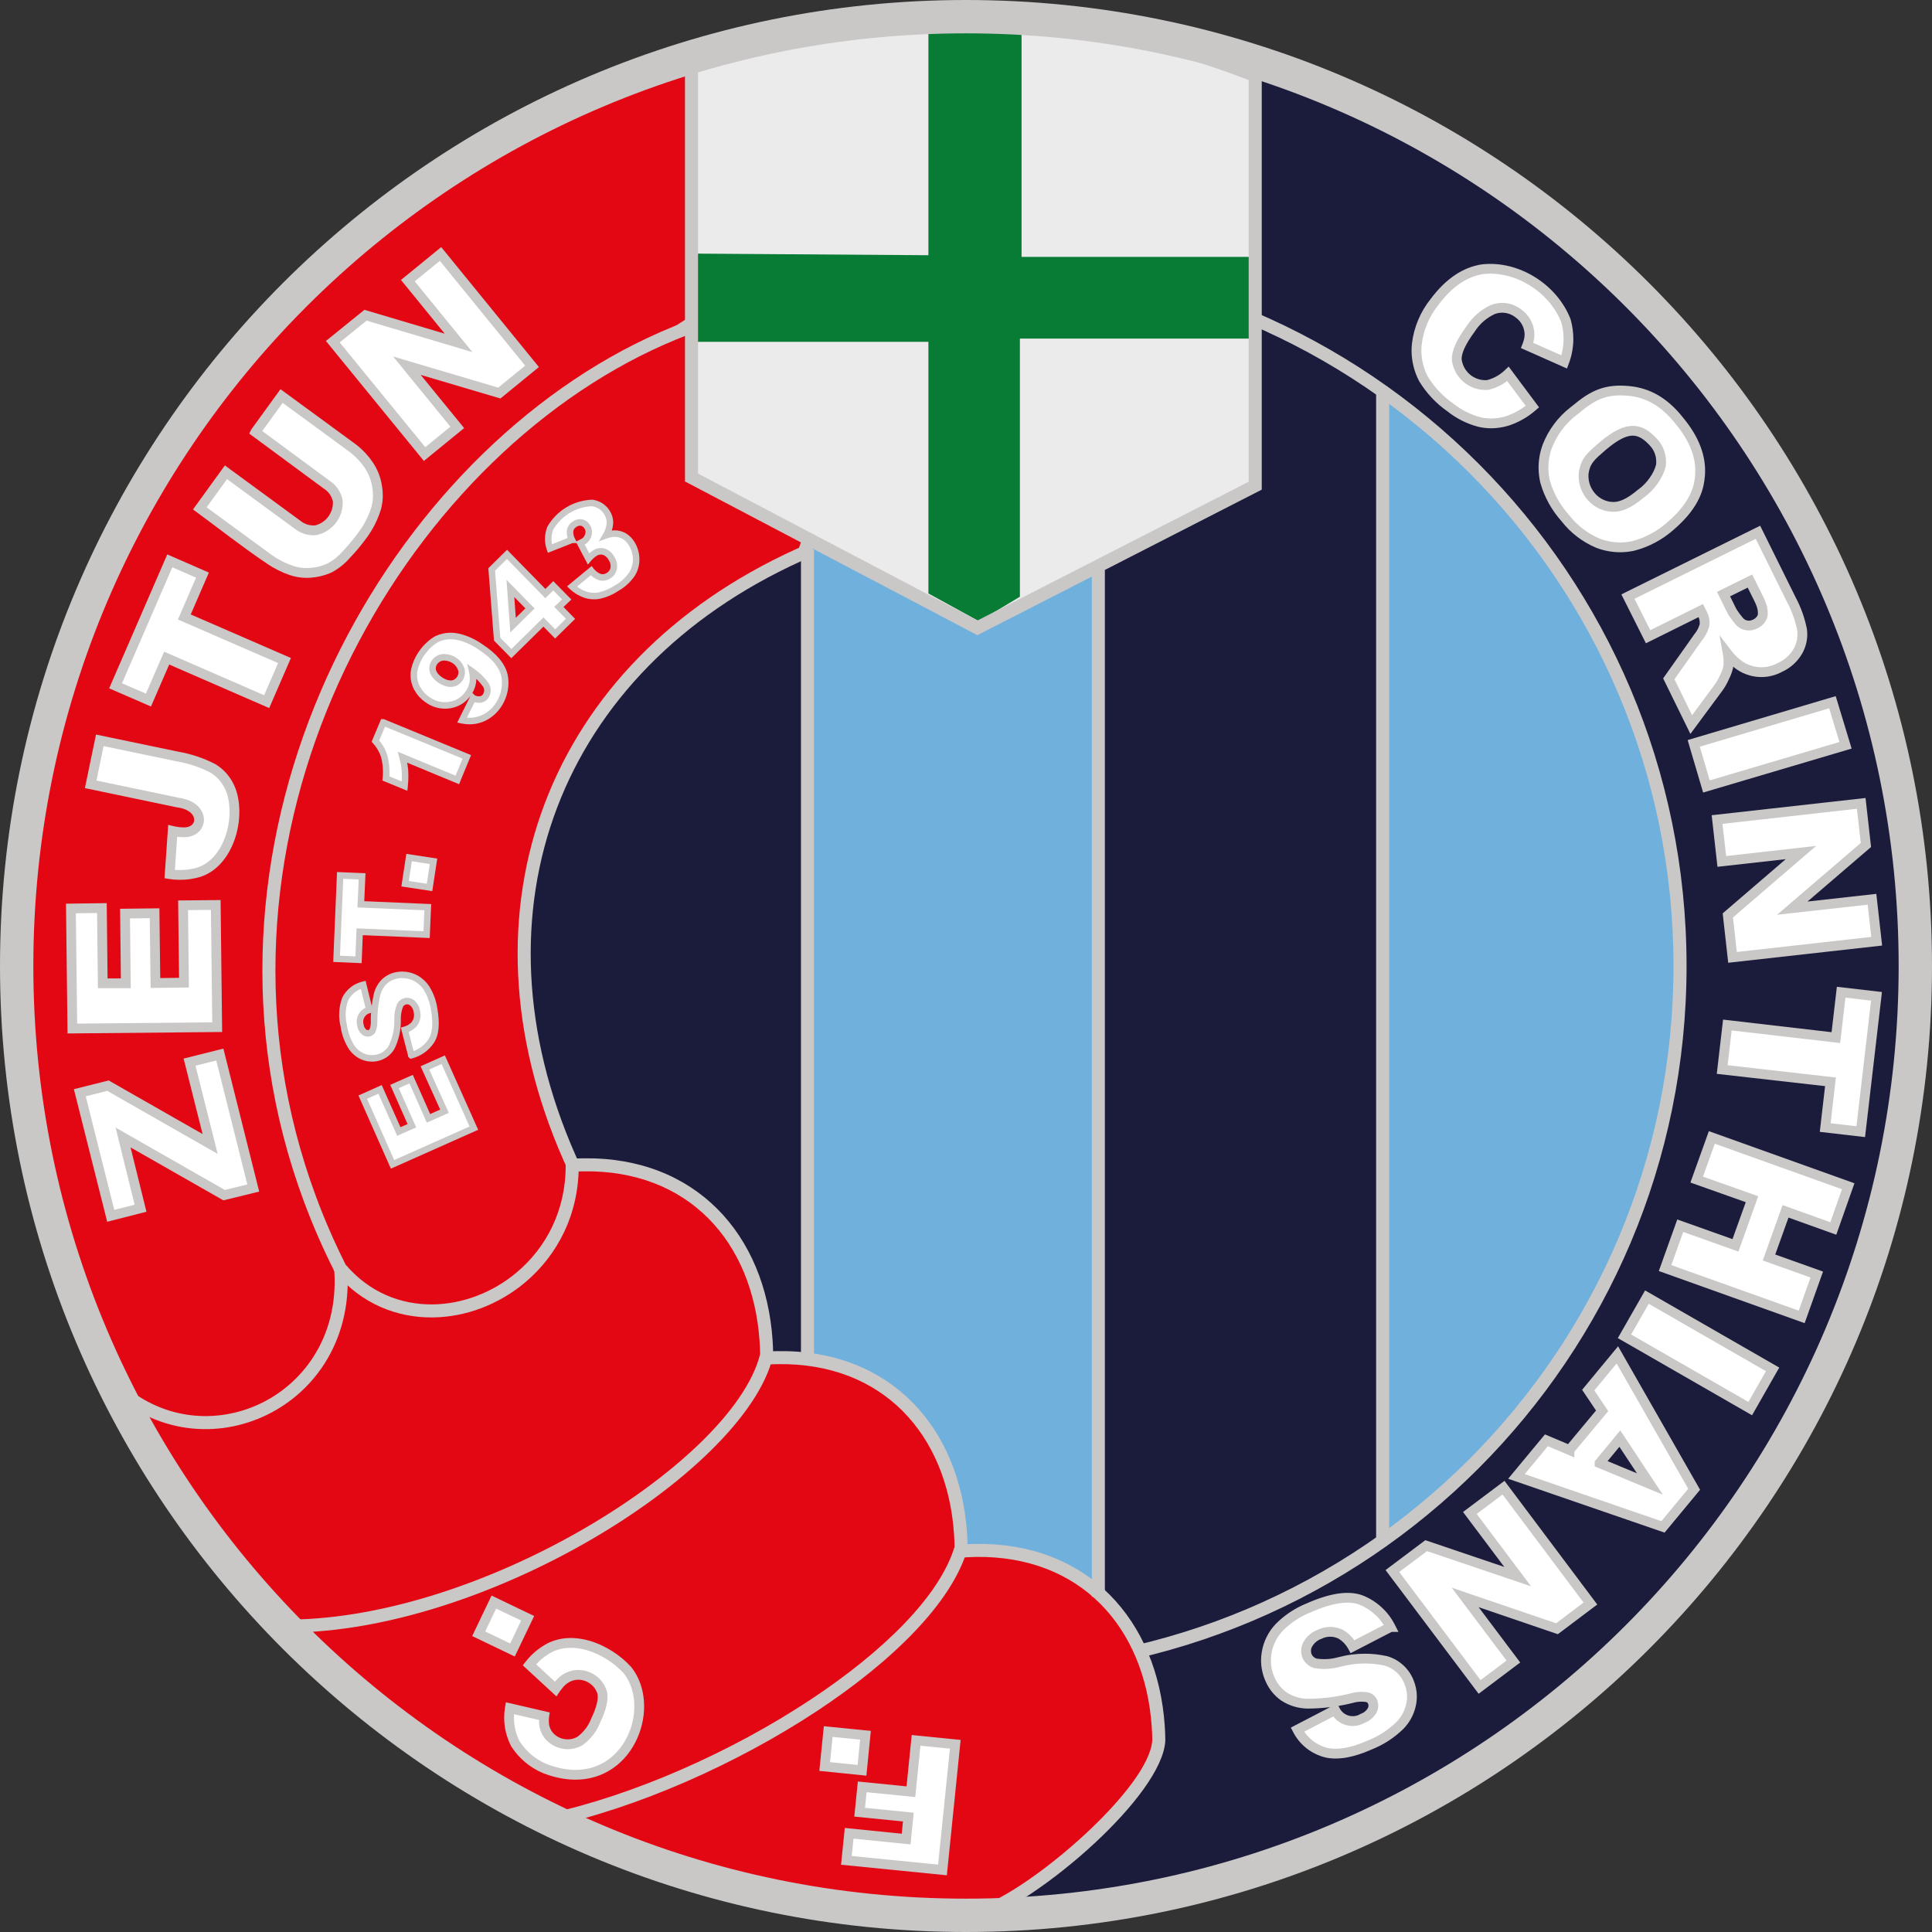
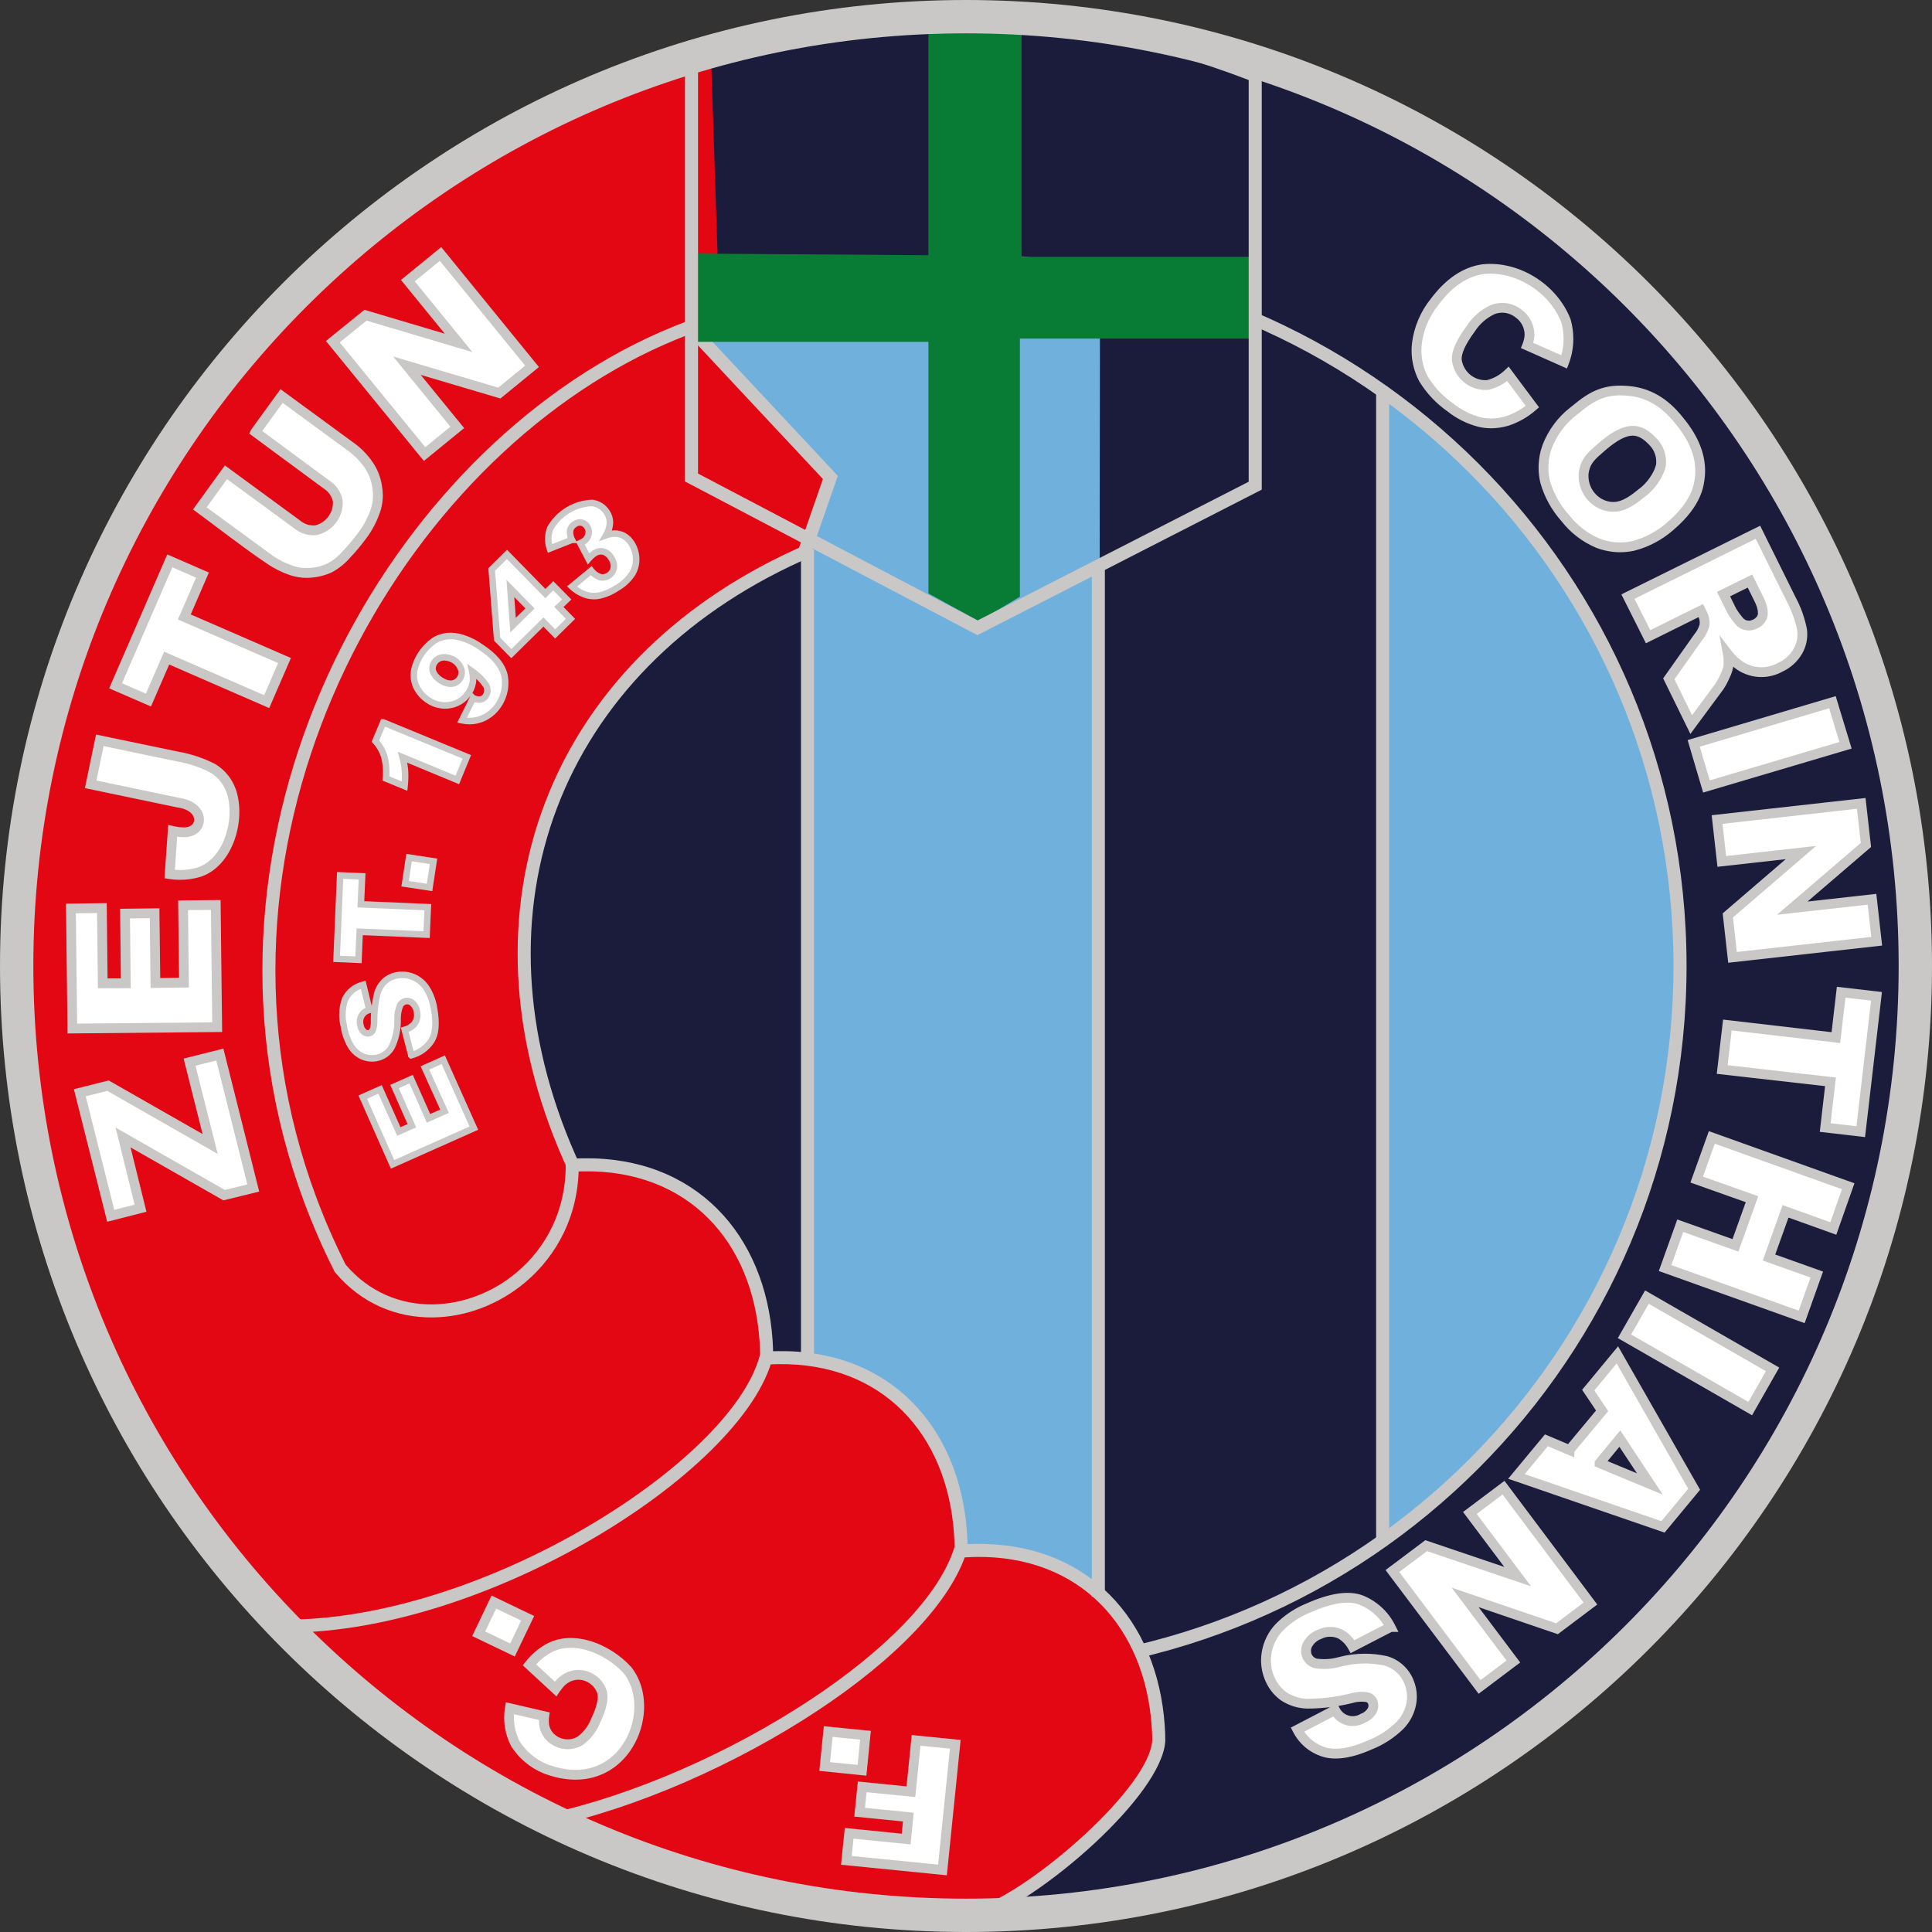
<svg xmlns="http://www.w3.org/2000/svg" width="50" height="50" viewBox="0 0 50 50" fill="none">
  <rect x="0" y="0" width="50" height="50" fill="#333333" stroke="none" />
  <path fill-rule="evenodd" clip-rule="evenodd" d="M0.432 25C0.432 11.433 11.434 0.431 25 0.431C38.567 0.431 49.569 11.433 49.569 25C49.569 38.566 38.567 49.568 25 49.568C11.434 49.568 0.432 38.566 0.432 25V25V25V25Z" fill="#1B1C3B" />
  <path fill-rule="evenodd" clip-rule="evenodd" d="M7.028 25C7.028 14.936 15.19 6.774 25.254 6.774C35.318 6.774 43.479 14.936 43.479 25C43.479 35.064 35.318 43.225 25.254 43.225C15.188 43.225 7.028 35.065 7.028 25L7.028 25V25Z" fill="#70B0DC" />
  <path fill-rule="evenodd" clip-rule="evenodd" d="M35.763 10.095L35.815 39.758C33.626 41.517 31.297 42.786 28.425 43.099L28.467 8.17C29.915 7.192 32.188 7.793 35.763 10.095V10.095V10.095V10.095Z" fill="#1B1C3B" />
  <path fill-rule="evenodd" clip-rule="evenodd" d="M20.93 13.995V35.276H15.677L11.511 21.796L14.269 16.384L20 14.048L20.93 13.995Z" fill="#1B1C3B" />
  <path d="M6.859 25C6.859 19.921 8.918 15.322 12.248 11.994C15.576 8.665 20.175 6.605 25.254 6.605C30.332 6.605 34.931 8.665 38.26 11.994C41.589 15.322 43.648 19.921 43.648 25C43.648 30.078 41.589 34.677 38.26 38.006C34.931 41.335 30.332 43.395 25.254 43.395C20.175 43.395 15.576 41.335 12.248 38.006C9.007 34.766 6.97 30.322 6.864 25.404L6.859 25.408V25V25ZM12.487 12.233C9.22 15.5 7.198 20.012 7.197 24.996V25C7.197 29.985 9.219 34.499 12.487 37.767C15.754 41.035 20.268 43.056 25.254 43.056C30.239 43.056 34.753 41.035 38.021 37.767C41.289 34.499 43.31 29.985 43.31 25C43.31 20.015 41.289 15.501 38.021 12.233C34.753 8.965 30.239 6.944 25.254 6.944C20.268 6.944 15.754 8.965 12.487 12.233V12.233Z" fill="#CAC7C7" />
  <path fill-rule="evenodd" clip-rule="evenodd" d="M25.127 49.569C26.311 49.442 29.905 46.482 29.99 45.044C29.948 42.084 28.045 39.927 24.916 40.139L18.234 43.099L13.667 46.82C15.57 48.596 21.533 49.357 25.127 49.569V49.569H25.127V49.569Z" fill="#E30613" />
  <path d="M25.122 49.399C25.733 49.324 27.025 48.453 28.109 47.445C29.027 46.59 29.784 45.649 29.821 45.036C29.82 44.924 29.815 44.809 29.807 44.691C29.719 43.399 29.256 42.288 28.476 41.506C27.699 40.728 26.604 40.274 25.25 40.293C25.157 40.295 25.06 40.299 24.957 40.305L18.322 43.244L13.929 46.824C14.74 47.489 16.16 48.004 17.794 48.395C20.196 48.972 23.05 49.276 25.122 49.399L25.122 49.399ZM28.339 47.692C27.282 48.675 26.011 49.535 25.296 49.709V49.738H21.964L23.286 49.596C21.513 49.429 19.494 49.15 17.716 48.723C15.927 48.294 14.378 47.714 13.552 46.943L13.411 46.811C14.989 45.525 16.568 44.239 18.146 42.953C20.389 41.961 22.632 40.966 24.874 39.972L24.904 39.97C25.015 39.963 25.129 39.958 25.246 39.956C26.697 39.936 27.875 40.426 28.715 41.268C29.553 42.108 30.051 43.294 30.144 44.669C30.152 44.787 30.157 44.911 30.158 45.042V45.054C30.117 45.763 29.313 46.785 28.339 47.692V47.692Z" fill="#CAC7C7" />
  <path fill-rule="evenodd" clip-rule="evenodd" d="M14.175 47.116C18.53 46.186 24.07 42.803 24.873 40.054C24.831 37.094 22.928 34.937 19.799 35.149L13.117 38.109L6.14 40.731C8.459 43.545 10.91 45.815 14.175 47.116L14.175 47.116Z" fill="#E30613" />
  <path d="M14.189 46.94C16.406 46.458 18.927 45.34 20.961 43.997C22.853 42.748 24.317 41.312 24.704 40.03C24.702 39.924 24.698 39.814 24.69 39.702C24.603 38.409 24.139 37.298 23.36 36.517C22.582 35.738 21.487 35.284 20.133 35.304C20.041 35.305 19.943 35.309 19.84 35.315L13.185 38.264L6.421 40.805C7.527 42.133 8.665 43.334 9.91 44.361C11.195 45.422 12.594 46.298 14.189 46.94L14.189 46.94ZM21.147 44.279C19.065 45.653 16.479 46.797 14.21 47.281L14.161 47.292L14.113 47.273C12.463 46.615 11.019 45.714 9.696 44.621C8.376 43.532 7.176 42.253 6.01 40.838L5.86 40.656L13.05 37.954L19.758 34.982L19.788 34.98C19.898 34.973 20.012 34.968 20.129 34.967C21.58 34.946 22.759 35.437 23.599 36.279C24.436 37.118 24.934 38.305 25.027 39.679C25.035 39.797 25.04 39.922 25.042 40.052L25.042 40.077L25.035 40.101C24.634 41.472 23.112 42.982 21.147 44.279L21.147 44.279Z" fill="#CAC7C7" />
  <path fill-rule="evenodd" clip-rule="evenodd" d="M7.493 42.084C12.652 42.042 19.164 37.898 19.841 35.064C19.799 32.104 17.896 29.948 14.767 30.159L8.085 33.119L2.842 35.487C4.121 38.133 5.671 40.331 7.493 42.084H7.493H7.493Z" fill="#E30613" />
-   <path d="M7.561 41.914C9.986 41.877 12.711 40.929 14.971 39.644C17.423 38.25 19.318 36.471 19.672 35.045C19.67 34.937 19.666 34.826 19.658 34.712C19.57 33.419 19.107 32.308 18.328 31.527C17.55 30.748 16.455 30.294 15.101 30.314C15.008 30.315 14.911 30.319 14.808 30.325L8.153 33.273L3.07 35.569C3.685 36.823 4.362 37.974 5.102 39.023C5.857 40.094 6.677 41.058 7.561 41.914L7.561 41.914ZM15.137 39.938C12.812 41.26 9.999 42.232 7.495 42.252L7.493 42.253H7.426L7.376 42.205C6.457 41.321 5.607 40.325 4.826 39.217C4.045 38.111 3.333 36.892 2.69 35.56L2.615 35.404C6.648 33.583 10.679 31.787 14.725 29.992L14.755 29.99C14.866 29.983 14.98 29.978 15.097 29.977C16.548 29.956 17.726 30.447 18.567 31.289C19.404 32.128 19.902 33.315 19.995 34.689C20.003 34.807 20.008 34.932 20.009 35.062L20.01 35.083L20.005 35.103C19.642 36.623 17.676 38.495 15.137 39.938L15.137 39.938Z" fill="#CAC7C7" />
+   <path d="M7.561 41.914C9.986 41.877 12.711 40.929 14.971 39.644C17.423 38.25 19.318 36.471 19.672 35.045C19.67 34.937 19.666 34.826 19.658 34.712C19.57 33.419 19.107 32.308 18.328 31.527C17.55 30.748 16.455 30.294 15.101 30.314C15.008 30.315 14.911 30.319 14.808 30.325L8.153 33.273L3.07 35.569C5.857 40.094 6.677 41.058 7.561 41.914L7.561 41.914ZM15.137 39.938C12.812 41.26 9.999 42.232 7.495 42.252L7.493 42.253H7.426L7.376 42.205C6.457 41.321 5.607 40.325 4.826 39.217C4.045 38.111 3.333 36.892 2.69 35.56L2.615 35.404C6.648 33.583 10.679 31.787 14.725 29.992L14.755 29.99C14.866 29.983 14.98 29.978 15.097 29.977C16.548 29.956 17.726 30.447 18.567 31.289C19.404 32.128 19.902 33.315 19.995 34.689C20.003 34.807 20.008 34.932 20.009 35.062L20.01 35.083L20.005 35.103C19.642 36.623 17.676 38.495 15.137 39.938L15.137 39.938Z" fill="#CAC7C7" />
  <path fill-rule="evenodd" clip-rule="evenodd" d="M2.799 35.698C5.083 38.109 9.058 36.375 8.819 32.867C5.436 22.295 8.702 13.978 18.615 7.916L18.403 1.489C3.941 5.675 -3.84 20.475 2.8 35.698H2.799V35.698Z" fill="#E30613" />
-   <path d="M2.942 35.604C3.483 36.166 4.121 36.487 4.771 36.601C5.414 36.713 6.07 36.623 6.655 36.363C7.24 36.103 7.755 35.673 8.116 35.106C8.497 34.51 8.707 33.761 8.652 32.897C6.955 27.582 6.929 22.829 8.574 18.639C10.211 14.469 13.501 10.864 18.443 7.824L18.242 1.712C17.167 2.032 16.13 2.412 15.132 2.847C9.569 5.273 5.284 9.413 2.845 14.518C0.406 19.624 -0.187 25.697 1.635 31.989C1.981 33.187 2.416 34.394 2.942 35.604L2.942 35.604ZM4.712 36.934C3.987 36.807 3.276 36.447 2.677 35.815L2.407 35.529H2.543C2.052 34.377 1.642 33.227 1.311 32.083C-0.535 25.708 0.068 19.551 2.541 14.373C5.015 9.195 9.359 4.996 14.998 2.537C16.071 2.069 17.192 1.664 18.357 1.327L18.565 1.267C18.639 3.514 18.712 5.762 18.787 8.009L18.703 8.06C13.779 11.072 10.507 14.639 8.888 18.762C7.27 22.884 7.301 27.568 8.98 32.816L8.987 32.836L8.988 32.856C9.052 33.803 8.821 34.628 8.4 35.287C8.003 35.911 7.436 36.384 6.791 36.671C6.145 36.958 5.422 37.058 4.712 36.934V36.934Z" fill="#CAC7C7" />
  <path fill-rule="evenodd" clip-rule="evenodd" d="M20.814 14.302C14.301 17.177 11.849 23.605 14.809 30.117C14.851 33.5 10.792 35.191 8.804 32.823C3.73 22.759 9.904 11.426 17.854 8.466L21.49 12.356L20.814 14.302L20.814 14.302L20.814 14.302V14.302Z" fill="#E30613" />
  <path d="M20.882 14.456C20.827 14.48 20.777 14.503 20.73 14.524C17.599 15.947 15.442 18.21 14.417 20.904C13.392 23.6 13.498 26.733 14.894 29.895C14.919 29.949 14.941 30 14.963 30.047L14.977 30.078L14.977 30.115C14.994 31.424 14.421 32.491 13.589 33.19C13.249 33.475 12.866 33.698 12.462 33.852C12.058 34.006 11.631 34.09 11.204 34.095C10.279 34.107 9.36 33.748 8.675 32.931L8.663 32.917L8.653 32.899C8.354 32.306 8.093 31.706 7.869 31.104C6.177 26.56 6.595 21.878 8.296 17.9C9.997 13.921 12.983 10.643 16.427 8.906C16.875 8.681 17.331 8.481 17.795 8.308L17.9 8.269L21.683 12.315L21.008 14.257L21.053 14.302L20.911 14.443L20.882 14.456H20.882ZM20.591 14.216L20.678 14.177L21.297 12.397L17.807 8.664C17.393 8.822 16.984 9.004 16.579 9.207C13.204 10.909 10.276 14.126 8.606 18.032C6.936 21.937 6.526 26.531 8.185 30.986C8.402 31.569 8.655 32.15 8.945 32.728C9.559 33.451 10.377 33.768 11.2 33.758C11.585 33.753 11.973 33.677 12.342 33.536C12.711 33.396 13.062 33.191 13.372 32.93C14.125 32.298 14.645 31.336 14.64 30.154L14.585 30.031C13.152 26.785 13.045 23.563 14.101 20.786C15.158 18.007 17.376 15.678 20.591 14.216V14.216Z" fill="#CAC7C7" />
-   <path fill-rule="evenodd" clip-rule="evenodd" d="M17.896 1.7V12.356L25.296 16.247L32.485 12.568V1.954C27.735 0.107 22.759 -0.174 17.896 1.7H17.896V1.7Z" fill="#ECEBEC" />
  <path fill-rule="evenodd" clip-rule="evenodd" d="M17.938 6.563L24.027 6.605V0.516H26.438V6.648H32.358V8.762H26.395V15.443L25.338 16.078L24.027 15.359V8.847H17.98L17.938 6.563Z" fill="#087C35" />
  <path d="M18.065 1.818V12.256L25.298 16.058L32.316 12.467V2.071C29.93 1.156 27.489 0.639 25.037 0.597C22.713 0.556 20.377 0.942 18.065 1.818V1.818ZM17.727 12.358V1.533H17.866C20.245 0.62 22.65 0.218 25.042 0.26C27.573 0.304 30.09 0.844 32.546 1.798L32.654 1.84V12.672L28.594 14.75V41.323H28.256V14.923L25.295 16.438C22.772 15.112 20.25 13.786 17.727 12.46V12.358L17.727 12.358ZM20.729 35.149V14.217H21.067V35.149H20.729ZM35.614 39.927V10.115H35.952V39.927H35.614Z" fill="#CAC7C7" />
  <path fill-rule="evenodd" clip-rule="evenodd" d="M2.866 31.465L2.065 28.28L2.795 28.097L5.438 29.606L4.905 27.488L5.689 27.292L6.555 30.746L5.8 30.93L3.185 29.438L3.637 31.269L2.866 31.465L2.866 31.465ZM8.613 8.843L9.459 8.158L11.867 8.874L10.555 7.263L11.401 6.573L13.769 9.481L12.923 10.173L10.531 9.464L11.834 11.061L10.988 11.751L8.613 8.843H8.613ZM6.61 11.182L7.287 10.249L9.09 11.57C9.263 11.695 9.414 11.849 9.535 12.025C9.653 12.194 9.73 12.389 9.76 12.593C9.773 12.668 9.78 12.744 9.78 12.82C9.78 12.932 9.765 13.044 9.736 13.151C9.655 13.414 9.527 13.662 9.359 13.88C9.24 14.041 9.11 14.195 8.973 14.341C8.852 14.483 8.706 14.602 8.542 14.692C8.386 14.767 8.217 14.811 8.045 14.823C8.007 14.826 7.969 14.828 7.932 14.828C7.802 14.828 7.674 14.807 7.551 14.767C7.346 14.698 7.152 14.6 6.974 14.477L5.171 13.156L5.848 12.223L7.695 13.576C7.812 13.672 7.959 13.725 8.111 13.725C8.135 13.725 8.158 13.724 8.182 13.722C8.511 13.642 8.743 13.348 8.743 13.009C8.743 12.994 8.743 12.979 8.742 12.964C8.707 12.789 8.602 12.636 8.452 12.541L6.61 11.183L6.61 11.182V11.182ZM2.991 17.749L4.395 14.515L5.24 14.883L4.77 15.968L7.363 17.094L6.901 18.158L4.313 17.032L3.842 18.117L2.991 17.749L2.991 17.749ZM2.373 20.171L2.583 19.159L4.579 19.576C4.904 19.63 5.22 19.736 5.513 19.887C5.726 20.017 5.889 20.216 5.976 20.45C6.241 21.172 5.924 22.321 5.147 22.573C4.99 22.619 4.827 22.644 4.663 22.644C4.572 22.644 4.481 22.636 4.391 22.622L4.469 21.506C4.565 21.528 4.664 21.54 4.763 21.54C5.285 21.54 5.33 20.862 4.599 20.77L2.346 20.298L2.373 20.171L2.373 20.171ZM1.873 26.619L1.835 23.512L2.637 23.501L2.659 25.448H3.256L3.236 23.643L4.001 23.635L4.023 25.44L4.762 25.431L4.738 23.429L5.584 23.42L5.621 26.583L1.873 26.619L1.873 26.619Z" fill="white" />
  <path d="M2.743 31.495L1.912 28.188L2.813 27.962L5.243 29.349L4.752 27.396L5.781 27.138C6.09 28.372 6.399 29.605 6.708 30.838L5.781 31.065L3.379 29.695L3.79 31.36L2.774 31.619L2.743 31.495V31.495ZM2.219 28.372L2.957 31.311L3.484 31.177L2.992 29.182L5.819 30.796L6.401 30.653L5.597 27.446L5.059 27.58L5.634 29.863L2.776 28.232L2.219 28.372V28.372ZM8.533 8.745L9.431 8.018L11.51 8.636L10.377 7.245L11.419 6.395L13.947 9.499L12.951 10.313L10.888 9.702L12.012 11.079L10.97 11.929L8.435 8.825L8.533 8.745L8.533 8.745ZM9.487 8.298L8.791 8.862L11.006 11.573L11.656 11.043L10.174 9.226L12.894 10.032L13.591 9.463L11.383 6.751L10.733 7.281L12.225 9.112L9.487 8.298V8.298ZM6.508 11.108L7.259 10.072L9.164 11.467C9.257 11.534 9.344 11.609 9.423 11.69V11.69C9.502 11.771 9.574 11.859 9.639 11.953C9.704 12.046 9.757 12.146 9.798 12.25C9.839 12.354 9.869 12.463 9.885 12.575L9.885 12.575C9.892 12.614 9.897 12.655 9.901 12.695C9.905 12.74 9.907 12.782 9.907 12.82C9.907 12.879 9.903 12.941 9.895 13.003C9.886 13.066 9.874 13.126 9.859 13.184L9.857 13.188C9.814 13.327 9.759 13.462 9.693 13.59C9.626 13.719 9.548 13.842 9.46 13.957C9.398 14.04 9.335 14.12 9.271 14.197C9.206 14.274 9.138 14.351 9.067 14.425C9.002 14.501 8.931 14.571 8.853 14.634C8.775 14.698 8.691 14.755 8.603 14.803L8.597 14.807C8.512 14.847 8.423 14.879 8.331 14.903C8.24 14.927 8.148 14.942 8.056 14.949C8.041 14.95 8.02 14.952 7.992 14.953C7.967 14.954 7.946 14.955 7.931 14.955C7.862 14.955 7.791 14.949 7.719 14.937C7.648 14.926 7.579 14.909 7.512 14.887L7.511 14.887C7.404 14.851 7.299 14.807 7.197 14.756C7.094 14.704 6.996 14.646 6.902 14.581C6.269 14.156 5.617 13.64 4.995 13.184L5.82 12.045L7.77 13.474L7.775 13.478C7.822 13.517 7.876 13.547 7.933 13.568C7.989 13.588 8.049 13.598 8.111 13.598C8.129 13.598 8.144 13.598 8.161 13.596C8.293 13.563 8.406 13.486 8.486 13.384C8.568 13.28 8.616 13.149 8.616 13.009L8.616 12.99L8.616 12.982C8.601 12.914 8.574 12.85 8.536 12.794C8.496 12.736 8.444 12.686 8.384 12.647L8.377 12.643L6.45 11.221L6.503 11.115L6.508 11.108L6.508 11.108ZM7.315 10.426L6.787 11.155L8.527 12.439C8.614 12.495 8.688 12.568 8.745 12.651C8.804 12.738 8.845 12.835 8.866 12.939L8.867 12.946C8.869 12.967 8.869 12.988 8.87 13.009C8.87 13.208 8.802 13.393 8.685 13.541C8.569 13.688 8.404 13.798 8.211 13.844L8.202 13.847L8.195 13.847C8.181 13.849 8.167 13.85 8.153 13.851C8.136 13.852 8.122 13.852 8.111 13.852C8.022 13.852 7.932 13.836 7.847 13.806C7.765 13.776 7.688 13.733 7.62 13.678L5.876 12.4L5.348 13.129L7.049 14.375C7.133 14.433 7.22 14.485 7.31 14.53C7.4 14.575 7.493 14.614 7.59 14.646C7.646 14.665 7.703 14.678 7.759 14.688C7.814 14.696 7.872 14.701 7.932 14.701C7.954 14.701 7.97 14.701 7.982 14.7C7.993 14.7 8.011 14.698 8.034 14.696H8.036C8.115 14.691 8.192 14.678 8.268 14.659C8.341 14.639 8.415 14.612 8.486 14.578C8.56 14.537 8.629 14.49 8.694 14.438C8.76 14.384 8.821 14.324 8.877 14.258L8.881 14.254C8.948 14.183 9.013 14.11 9.076 14.034C9.14 13.958 9.201 13.882 9.257 13.805L9.258 13.803C9.338 13.7 9.408 13.589 9.468 13.474C9.527 13.36 9.576 13.241 9.614 13.119C9.627 13.069 9.637 13.019 9.644 12.97C9.65 12.922 9.653 12.872 9.653 12.82C9.653 12.782 9.652 12.748 9.649 12.718V12.717C9.646 12.684 9.642 12.65 9.636 12.615L9.635 12.611C9.621 12.52 9.597 12.429 9.562 12.343C9.528 12.256 9.484 12.173 9.431 12.097C9.375 12.015 9.311 11.938 9.241 11.867L9.241 11.867C9.171 11.796 9.096 11.73 9.016 11.672L7.315 10.426H7.315ZM2.875 17.699L4.329 14.348L5.406 14.818L4.936 15.902L7.529 17.029L6.967 18.325L4.379 17.198L3.907 18.284L2.825 17.814L2.875 17.699V17.699ZM4.46 14.681L3.157 17.683L3.776 17.951L4.248 16.865L6.836 17.992L7.197 17.16L4.604 16.033L5.074 14.949L4.46 14.681L4.46 14.681ZM2.249 20.145L2.485 19.01L4.601 19.451C4.768 19.479 4.934 19.521 5.097 19.575C5.261 19.63 5.419 19.696 5.571 19.774L5.579 19.779C5.697 19.851 5.802 19.943 5.889 20.049C5.976 20.155 6.046 20.276 6.094 20.406L6.095 20.406C6.1 20.42 6.106 20.438 6.113 20.459C6.237 20.841 6.217 21.319 6.069 21.737C5.918 22.163 5.633 22.53 5.228 22.679C5.218 22.683 5.204 22.687 5.186 22.693L5.183 22.694C5.099 22.719 5.012 22.738 4.925 22.751C4.838 22.764 4.75 22.77 4.663 22.77C4.615 22.77 4.566 22.768 4.517 22.765C4.471 22.761 4.422 22.755 4.371 22.747L4.257 22.728L4.353 21.348L4.498 21.382C4.542 21.392 4.586 21.4 4.63 21.405C4.673 21.41 4.718 21.413 4.763 21.413C4.88 21.413 4.961 21.37 4.999 21.309C5.015 21.282 5.025 21.252 5.025 21.22C5.026 21.186 5.017 21.15 4.999 21.115C4.945 21.014 4.812 20.924 4.583 20.895L4.573 20.893L2.197 20.396L2.249 20.145V20.145ZM2.681 19.309L2.496 20.2L4.622 20.645C4.94 20.687 5.135 20.832 5.223 20.997C5.262 21.071 5.28 21.149 5.278 21.225C5.276 21.302 5.254 21.377 5.213 21.443C5.131 21.574 4.976 21.667 4.763 21.667C4.71 21.667 4.656 21.663 4.601 21.657L4.585 21.655L4.526 22.511L4.537 22.512C4.578 22.515 4.62 22.517 4.663 22.517C4.739 22.517 4.815 22.511 4.889 22.5C4.964 22.489 5.038 22.473 5.111 22.451C5.118 22.449 5.128 22.446 5.14 22.441C5.468 22.321 5.703 22.013 5.83 21.653C5.961 21.285 5.979 20.867 5.872 20.537C5.869 20.526 5.864 20.512 5.857 20.494L5.857 20.494C5.819 20.39 5.763 20.294 5.694 20.21C5.626 20.127 5.544 20.055 5.451 19.997C5.31 19.925 5.165 19.864 5.018 19.815C4.869 19.765 4.715 19.727 4.558 19.701L2.681 19.309V19.309ZM1.746 26.62L1.708 23.387L2.762 23.373L2.784 25.321H3.128L3.108 23.519L4.125 23.507L4.147 25.312L4.634 25.306L4.61 23.304L5.709 23.293L5.749 26.708L1.748 26.746L1.746 26.62L1.746 26.62ZM1.963 23.636L1.997 26.491L5.493 26.458L5.459 23.548L4.866 23.554L4.889 25.556L3.898 25.568L3.876 23.763L3.364 23.768L3.384 25.575H2.534L2.512 23.629L1.963 23.636V23.636Z" fill="#CAC7C7" />
  <path fill-rule="evenodd" clip-rule="evenodd" d="M10.159 30.134L9.388 28.393L9.836 28.194L10.321 29.283L10.66 29.134L10.21 28.119L10.639 27.928L11.089 28.943L11.504 28.758L10.996 27.637L11.472 27.426L12.263 29.197L10.159 30.134ZM14.8 13.97L14.23 14.197C14.203 14.117 14.188 14.032 14.188 13.948C14.188 13.852 14.207 13.756 14.242 13.667C14.466 13.281 14.872 13.036 15.318 13.016C15.481 13.034 15.626 13.127 15.71 13.268C15.759 13.345 15.785 13.434 15.785 13.524C15.785 13.53 15.785 13.535 15.785 13.54C15.777 13.65 15.743 13.757 15.687 13.852C15.755 13.827 15.827 13.812 15.9 13.809C15.903 13.809 15.907 13.809 15.91 13.809C15.994 13.809 16.077 13.831 16.15 13.872C16.232 13.922 16.301 13.991 16.35 14.073C16.421 14.188 16.46 14.32 16.463 14.456C16.463 14.464 16.464 14.473 16.464 14.482C16.464 14.614 16.427 14.744 16.357 14.856C16.256 15.004 16.123 15.127 15.967 15.215C15.828 15.31 15.672 15.378 15.508 15.415C15.464 15.423 15.42 15.427 15.376 15.427C15.296 15.427 15.216 15.413 15.14 15.387C15.015 15.342 14.899 15.271 14.802 15.18L15.299 14.77C15.36 14.85 15.444 14.909 15.54 14.939C15.557 14.943 15.576 14.944 15.594 14.944C15.65 14.944 15.704 14.928 15.751 14.897C15.821 14.855 15.869 14.785 15.883 14.704C15.886 14.687 15.887 14.669 15.887 14.651C15.887 14.578 15.864 14.506 15.822 14.445C15.78 14.365 15.709 14.304 15.623 14.276C15.6 14.271 15.576 14.268 15.553 14.268C15.493 14.268 15.434 14.286 15.386 14.32C15.328 14.36 15.275 14.407 15.23 14.461L15.017 14.056L15.091 14.019C15.159 13.98 15.207 13.915 15.227 13.84C15.234 13.817 15.237 13.793 15.237 13.769C15.237 13.721 15.223 13.675 15.198 13.635C15.168 13.58 15.116 13.54 15.056 13.525C15.04 13.522 15.025 13.52 15.009 13.52C14.962 13.52 14.915 13.535 14.877 13.562C14.818 13.596 14.774 13.652 14.757 13.718C14.754 13.737 14.752 13.757 14.752 13.777C14.752 13.844 14.769 13.911 14.8 13.97H14.8L14.8 13.97V13.97ZM14.021 16.141L13.234 16.915L12.865 16.541L12.725 14.738L13.121 14.347L14.114 15.362L14.318 15.159L14.667 15.513L14.462 15.707L14.765 16.015L14.367 16.406L14.065 16.098L14.021 16.141V16.141ZM13.716 15.746L13.209 15.228L13.278 16.177L13.716 15.746H13.716ZM12.241 18.067C12.289 18.091 12.342 18.104 12.396 18.104C12.413 18.104 12.43 18.103 12.446 18.101C12.499 18.088 12.545 18.055 12.573 18.009C12.6 17.966 12.614 17.917 12.614 17.866C12.614 17.816 12.6 17.766 12.573 17.723C12.476 17.589 12.357 17.471 12.221 17.377C12.235 17.436 12.242 17.497 12.242 17.558C12.242 17.595 12.24 17.631 12.235 17.668C12.218 17.762 12.181 17.852 12.126 17.931C12.02 18.098 11.848 18.212 11.653 18.244C11.608 18.252 11.563 18.256 11.518 18.256C11.358 18.256 11.202 18.207 11.072 18.114C10.951 18.033 10.852 17.923 10.785 17.793C10.735 17.694 10.709 17.584 10.709 17.472C10.709 17.443 10.71 17.414 10.714 17.385C10.766 17.049 11.009 16.708 11.303 16.539C11.415 16.486 11.539 16.459 11.663 16.459C11.921 16.459 12.233 16.596 12.438 16.744C12.784 16.97 12.989 17.211 13.053 17.468C13.067 17.534 13.075 17.601 13.075 17.668C13.075 18.259 12.573 18.772 11.957 18.64L12.241 18.067L12.241 18.067L12.241 18.067ZM11.494 17.01C11.482 17.01 11.469 17.011 11.457 17.012C11.369 17.021 11.291 17.071 11.242 17.144C11.211 17.189 11.194 17.243 11.194 17.298C11.194 17.324 11.196 17.35 11.205 17.374C11.238 17.471 11.312 17.546 11.398 17.602C11.479 17.656 11.57 17.694 11.668 17.694C11.676 17.694 11.683 17.694 11.69 17.694C11.774 17.686 11.85 17.639 11.897 17.568C11.93 17.519 11.949 17.461 11.949 17.402C11.949 17.376 11.947 17.351 11.939 17.326C11.837 17.025 11.534 17.01 11.494 17.01H11.494H11.494ZM9.919 18.696L12.081 19.587L11.835 20.184L10.418 19.598C10.449 19.713 10.471 19.832 10.48 19.951C10.483 19.997 10.485 20.043 10.485 20.089C10.485 20.175 10.48 20.26 10.47 20.345L9.987 20.146C9.992 20.09 9.995 20.033 9.995 19.976C9.995 19.843 9.979 19.71 9.946 19.581C9.9 19.431 9.822 19.294 9.716 19.18L9.919 18.696H9.919V18.696ZM10.484 22.87L10.587 22.194L11.22 22.29L11.117 22.967L10.484 22.87ZM8.711 24.814L8.803 22.656L9.371 22.679L9.339 23.403L11.071 23.478L11.04 24.188L9.308 24.114L9.278 24.839L8.711 24.814L8.711 24.814ZM10.645 27.309L10.475 26.653C10.563 26.628 10.643 26.582 10.707 26.519C10.767 26.45 10.799 26.362 10.799 26.271C10.799 26.241 10.796 26.21 10.788 26.181C10.778 26.097 10.739 26.02 10.677 25.962C10.639 25.927 10.589 25.907 10.537 25.907C10.46 25.907 10.391 25.949 10.355 26.017C10.311 26.125 10.288 26.24 10.288 26.357C10.288 26.371 10.289 26.385 10.289 26.399C10.289 26.408 10.29 26.417 10.29 26.426C10.29 26.661 10.236 26.893 10.134 27.104C10.049 27.252 9.901 27.354 9.733 27.382C9.698 27.387 9.663 27.391 9.627 27.391C9.544 27.391 9.461 27.374 9.384 27.341C9.261 27.286 9.156 27.195 9.085 27.081C8.986 26.916 8.921 26.732 8.896 26.541C8.873 26.449 8.861 26.355 8.861 26.26C8.861 26.12 8.887 25.98 8.936 25.849C9.03 25.666 9.2 25.533 9.4 25.485L9.559 26.137C9.416 26.169 9.315 26.296 9.315 26.442C9.315 26.473 9.32 26.503 9.329 26.532C9.337 26.597 9.367 26.657 9.415 26.702C9.444 26.729 9.482 26.744 9.521 26.744C9.531 26.744 9.542 26.742 9.552 26.741C9.59 26.732 9.622 26.707 9.64 26.673C9.667 26.604 9.681 26.53 9.681 26.455C9.681 26.444 9.681 26.433 9.68 26.422C9.68 26.422 9.68 26.422 9.68 26.422C9.68 26.189 9.707 25.956 9.76 25.729C9.793 25.6 9.863 25.482 9.959 25.391C10.049 25.312 10.16 25.26 10.277 25.24C10.321 25.232 10.366 25.228 10.41 25.228C10.51 25.228 10.609 25.249 10.7 25.288C10.838 25.348 10.956 25.448 11.039 25.573C11.138 25.734 11.205 25.914 11.233 26.101C11.303 26.487 11.277 26.766 11.155 26.947C11.035 27.126 10.853 27.255 10.645 27.309L10.645 27.309V27.309V27.309Z" fill="white" />
  <path d="M10.082 30.168L9.277 28.351L9.879 28.082L10.364 29.172L10.548 29.091L10.099 28.076L10.683 27.817L11.133 28.831L11.392 28.716L10.885 27.595L11.514 27.314L12.375 29.239L10.116 30.245L10.082 30.168L10.082 30.168ZM9.499 28.436L10.202 30.022L12.152 29.154L11.429 27.537L11.108 27.68L11.616 28.801L11.046 29.054L10.597 28.039L10.321 28.162L10.771 29.177L10.279 29.394L9.793 28.305L9.499 28.436H9.499ZM14.816 14.055L14.18 14.307L14.151 14.225C14.135 14.18 14.124 14.134 14.116 14.088C14.108 14.041 14.104 13.994 14.104 13.948C14.104 13.895 14.109 13.842 14.119 13.789C14.129 13.738 14.144 13.686 14.164 13.636L14.167 13.63L14.169 13.625C14.289 13.419 14.456 13.251 14.653 13.132L14.653 13.132C14.851 13.013 15.077 12.942 15.315 12.932L15.322 12.932L15.328 12.932C15.422 12.943 15.511 12.975 15.589 13.025C15.667 13.075 15.734 13.143 15.783 13.225C15.811 13.269 15.833 13.318 15.847 13.367C15.862 13.419 15.87 13.472 15.87 13.524L15.87 13.525L15.869 13.547C15.865 13.608 15.853 13.668 15.835 13.727L15.833 13.73C15.854 13.728 15.875 13.726 15.896 13.725L15.91 13.725L15.91 13.725C15.959 13.725 16.008 13.731 16.055 13.744C16.103 13.756 16.149 13.774 16.191 13.798L16.194 13.8C16.241 13.828 16.284 13.862 16.323 13.901C16.361 13.94 16.395 13.983 16.423 14.03C16.462 14.094 16.492 14.162 16.513 14.233C16.534 14.304 16.546 14.378 16.548 14.454L16.548 14.481L16.548 14.482C16.548 14.556 16.538 14.629 16.518 14.7C16.498 14.77 16.468 14.838 16.428 14.901L16.427 14.904C16.372 14.983 16.31 15.056 16.24 15.12C16.172 15.183 16.097 15.238 16.015 15.285C15.941 15.335 15.863 15.378 15.78 15.414C15.698 15.45 15.613 15.477 15.526 15.497L15.523 15.497C15.499 15.502 15.475 15.505 15.45 15.508C15.423 15.51 15.398 15.511 15.376 15.511C15.332 15.511 15.287 15.507 15.243 15.5C15.199 15.493 15.155 15.482 15.114 15.467L15.112 15.467C15.043 15.442 14.977 15.41 14.916 15.373C14.855 15.335 14.797 15.291 14.745 15.241L14.675 15.175L15.313 14.649L15.367 14.719C15.392 14.752 15.422 14.78 15.455 14.804C15.488 14.827 15.523 14.845 15.559 14.857L15.575 14.859C15.579 14.86 15.586 14.86 15.594 14.86C15.614 14.86 15.633 14.857 15.652 14.851C15.671 14.846 15.688 14.837 15.705 14.827L15.708 14.825C15.732 14.81 15.753 14.79 15.769 14.768C15.784 14.745 15.795 14.719 15.8 14.692C15.801 14.685 15.801 14.678 15.802 14.672V14.671C15.802 14.666 15.803 14.659 15.803 14.651C15.803 14.623 15.798 14.595 15.79 14.569C15.781 14.542 15.769 14.516 15.753 14.494L15.75 14.489L15.748 14.484C15.732 14.454 15.71 14.428 15.684 14.406C15.659 14.384 15.63 14.368 15.599 14.357C15.592 14.356 15.585 14.355 15.578 14.354C15.57 14.353 15.561 14.352 15.553 14.352C15.531 14.352 15.51 14.355 15.49 14.362C15.47 14.368 15.451 14.377 15.434 14.389L15.433 14.39C15.406 14.408 15.382 14.428 15.36 14.447V14.448C15.337 14.469 15.315 14.491 15.295 14.515L15.214 14.611L14.921 14.055H14.816L14.816 14.055ZM14.287 14.084L14.69 13.923C14.688 13.914 14.685 13.905 14.683 13.896C14.673 13.857 14.668 13.817 14.668 13.777C14.668 13.766 14.668 13.754 14.669 13.742C14.67 13.73 14.671 13.718 14.673 13.706L14.674 13.7L14.675 13.696C14.687 13.653 14.707 13.612 14.735 13.577C14.761 13.542 14.794 13.513 14.832 13.491C14.858 13.473 14.885 13.46 14.914 13.451C14.945 13.441 14.977 13.436 15.009 13.436C15.018 13.436 15.029 13.437 15.041 13.438H15.041C15.052 13.439 15.062 13.441 15.073 13.443L15.076 13.443C15.118 13.454 15.157 13.473 15.19 13.499C15.222 13.523 15.249 13.554 15.269 13.59C15.286 13.616 15.299 13.645 15.308 13.675C15.317 13.706 15.322 13.738 15.322 13.769C15.322 13.784 15.321 13.8 15.318 13.817C15.316 13.832 15.313 13.846 15.309 13.861C15.296 13.909 15.274 13.954 15.245 13.994C15.215 14.033 15.177 14.067 15.134 14.092L15.132 14.093L15.251 14.319C15.28 14.293 15.309 14.27 15.339 14.25L15.339 14.25C15.37 14.229 15.405 14.212 15.44 14.2C15.476 14.189 15.514 14.183 15.553 14.183C15.567 14.183 15.582 14.184 15.598 14.186H15.598C15.612 14.188 15.627 14.191 15.643 14.194L15.649 14.196C15.702 14.213 15.751 14.241 15.793 14.277C15.834 14.311 15.868 14.354 15.894 14.402C15.919 14.438 15.938 14.477 15.951 14.518V14.518C15.965 14.561 15.972 14.606 15.972 14.651C15.972 14.661 15.971 14.672 15.97 14.684C15.97 14.695 15.968 14.706 15.967 14.716L15.966 14.718C15.957 14.771 15.937 14.82 15.908 14.863C15.879 14.905 15.842 14.94 15.797 14.967C15.767 14.988 15.735 15.003 15.7 15.013C15.666 15.024 15.63 15.029 15.594 15.029C15.584 15.029 15.572 15.028 15.559 15.027C15.546 15.026 15.534 15.024 15.524 15.022L15.521 15.022L15.514 15.02C15.458 15.002 15.405 14.975 15.358 14.942C15.334 14.925 15.312 14.907 15.291 14.886L14.934 15.18C14.957 15.197 14.98 15.214 15.005 15.229C15.057 15.261 15.112 15.287 15.168 15.308C15.202 15.319 15.236 15.328 15.27 15.334H15.271C15.305 15.339 15.34 15.342 15.376 15.342C15.398 15.342 15.417 15.341 15.434 15.34C15.453 15.338 15.473 15.335 15.492 15.332C15.568 15.315 15.643 15.29 15.714 15.259C15.785 15.228 15.854 15.19 15.92 15.145L15.926 15.142C15.998 15.101 16.065 15.053 16.126 14.996C16.186 14.941 16.239 14.879 16.285 14.812C16.316 14.762 16.339 14.709 16.355 14.653C16.371 14.598 16.379 14.54 16.379 14.482H16.38L16.379 14.457C16.378 14.398 16.368 14.338 16.351 14.281C16.334 14.223 16.31 14.168 16.278 14.117L16.277 14.116C16.256 14.081 16.231 14.048 16.203 14.02C16.174 13.991 16.142 13.966 16.107 13.944C16.077 13.928 16.046 13.915 16.013 13.907C15.98 13.898 15.945 13.894 15.91 13.894V13.893L15.904 13.894C15.873 13.895 15.841 13.899 15.808 13.905C15.776 13.912 15.745 13.92 15.715 13.931L15.495 14.01L15.614 13.809C15.639 13.767 15.659 13.722 15.673 13.676C15.688 13.63 15.697 13.582 15.701 13.534L15.701 13.524H15.701C15.701 13.486 15.695 13.449 15.685 13.414C15.675 13.379 15.659 13.345 15.64 13.313L15.638 13.311C15.603 13.253 15.555 13.204 15.498 13.167C15.444 13.132 15.381 13.109 15.315 13.101C15.108 13.111 14.912 13.173 14.741 13.276V13.277C14.569 13.38 14.422 13.527 14.318 13.705C14.304 13.742 14.293 13.781 14.285 13.821C14.277 13.862 14.273 13.905 14.273 13.948C14.273 13.986 14.276 14.024 14.282 14.06L14.287 14.084H14.287ZM14.918 14.012L15.049 13.946C15.073 13.932 15.094 13.914 15.11 13.892C15.126 13.871 15.138 13.846 15.145 13.819L15.146 13.816C15.148 13.808 15.15 13.8 15.151 13.792C15.152 13.785 15.153 13.777 15.153 13.769C15.153 13.753 15.151 13.737 15.146 13.723C15.142 13.708 15.136 13.694 15.127 13.681L15.124 13.675C15.115 13.659 15.102 13.644 15.087 13.632C15.072 13.621 15.055 13.612 15.036 13.607L15.024 13.605L15.009 13.605C14.994 13.605 14.979 13.607 14.965 13.612C14.951 13.616 14.937 13.623 14.925 13.632L14.919 13.636C14.899 13.647 14.882 13.662 14.868 13.68C14.855 13.696 14.846 13.715 14.839 13.736L14.838 13.753C14.837 13.76 14.837 13.768 14.837 13.777C14.837 13.804 14.84 13.831 14.847 13.856C14.853 13.882 14.863 13.907 14.875 13.931L14.918 14.012L14.918 14.012ZM14.064 16.217L13.233 17.034L12.784 16.578L12.638 14.706L13.122 14.228L14.115 15.242L14.319 15.04L14.787 15.515L14.583 15.709L14.884 16.016L14.367 16.525L14.064 16.217L14.064 16.217ZM13.235 16.796L14.066 15.979L14.369 16.287L14.646 16.014L14.342 15.705L14.547 15.511L14.318 15.279L14.113 15.482L13.12 14.467L12.812 14.77L12.947 16.504L13.235 16.796V16.796ZM13.597 15.745L13.31 15.452L13.349 15.989L13.597 15.745ZM13.269 15.169L13.835 15.747L13.207 16.366L13.108 15.005L13.269 15.169H13.269ZM12.291 17.997C12.306 18.004 12.321 18.009 12.336 18.013C12.355 18.017 12.375 18.02 12.396 18.02L12.415 18.019L12.431 18.017C12.445 18.014 12.458 18.008 12.47 17.999C12.482 17.991 12.493 17.979 12.501 17.965L12.502 17.964C12.511 17.949 12.518 17.933 12.523 17.917C12.527 17.902 12.53 17.884 12.53 17.866C12.53 17.848 12.527 17.831 12.523 17.815C12.518 17.799 12.511 17.784 12.502 17.77C12.458 17.707 12.407 17.649 12.353 17.595L12.327 17.57C12.326 17.586 12.326 17.602 12.325 17.619C12.323 17.639 12.321 17.659 12.318 17.679L12.318 17.682C12.309 17.735 12.293 17.787 12.273 17.837C12.259 17.87 12.244 17.902 12.226 17.932L12.291 17.997V17.997ZM12.297 18.177L12.283 18.173L12.084 18.574C12.107 18.576 12.129 18.576 12.151 18.576C12.354 18.576 12.537 18.499 12.68 18.372C12.823 18.245 12.927 18.067 12.969 17.869C12.983 17.805 12.99 17.737 12.99 17.668C12.99 17.637 12.989 17.606 12.986 17.577C12.982 17.547 12.977 17.517 12.971 17.486C12.941 17.371 12.88 17.259 12.787 17.149C12.69 17.034 12.558 16.923 12.392 16.815L12.389 16.812C12.285 16.738 12.153 16.666 12.014 16.615C11.895 16.571 11.773 16.543 11.663 16.543C11.606 16.543 11.55 16.549 11.497 16.561C11.444 16.573 11.393 16.591 11.343 16.614C11.207 16.692 11.082 16.812 10.985 16.951C10.89 17.088 10.822 17.243 10.798 17.395C10.796 17.41 10.795 17.422 10.794 17.434C10.794 17.445 10.793 17.458 10.793 17.472C10.793 17.521 10.799 17.57 10.81 17.617C10.822 17.665 10.838 17.711 10.86 17.755C10.891 17.813 10.928 17.867 10.971 17.916C11.014 17.964 11.064 18.007 11.119 18.044L11.122 18.045C11.18 18.087 11.243 18.118 11.31 18.14C11.376 18.161 11.446 18.172 11.518 18.172C11.538 18.172 11.558 18.171 11.578 18.169C11.598 18.167 11.618 18.165 11.638 18.161H11.639C11.725 18.147 11.805 18.115 11.876 18.068C11.947 18.021 12.008 17.959 12.055 17.886L12.057 17.884C12.081 17.849 12.101 17.812 12.117 17.773C12.132 17.735 12.144 17.695 12.151 17.653C12.153 17.638 12.155 17.623 12.156 17.607V17.607C12.157 17.592 12.158 17.575 12.158 17.558C12.158 17.53 12.156 17.503 12.153 17.477C12.15 17.45 12.145 17.423 12.139 17.396L12.089 17.181L12.269 17.307C12.341 17.357 12.408 17.413 12.471 17.475C12.533 17.536 12.59 17.603 12.641 17.674L12.644 17.678C12.662 17.706 12.675 17.737 12.685 17.768C12.694 17.801 12.699 17.834 12.699 17.866C12.699 17.899 12.694 17.932 12.685 17.964C12.675 17.996 12.662 18.027 12.644 18.055C12.624 18.087 12.598 18.114 12.568 18.136C12.537 18.158 12.502 18.174 12.465 18.183L12.458 18.184C12.448 18.186 12.438 18.187 12.428 18.188H12.427C12.416 18.189 12.405 18.189 12.396 18.189C12.363 18.189 12.33 18.185 12.297 18.177H12.297ZM12.176 18.009C12.119 18.088 12.049 18.156 11.969 18.208C11.879 18.268 11.776 18.309 11.667 18.328C11.643 18.332 11.617 18.335 11.592 18.338C11.568 18.34 11.543 18.341 11.518 18.341C11.43 18.341 11.343 18.327 11.259 18.3C11.176 18.274 11.097 18.235 11.026 18.184C10.959 18.14 10.899 18.087 10.845 18.028C10.792 17.968 10.747 17.902 10.71 17.831L10.71 17.831C10.681 17.775 10.66 17.716 10.646 17.656C10.632 17.596 10.624 17.534 10.624 17.472C10.624 17.458 10.625 17.442 10.626 17.424C10.627 17.406 10.628 17.389 10.63 17.375L10.631 17.372C10.659 17.192 10.737 17.012 10.846 16.854C10.957 16.695 11.102 16.557 11.261 16.466L11.267 16.463C11.328 16.434 11.393 16.412 11.46 16.397C11.528 16.382 11.596 16.374 11.663 16.374C11.794 16.374 11.936 16.406 12.072 16.456C12.223 16.512 12.369 16.591 12.484 16.674C12.664 16.791 12.808 16.913 12.916 17.04C13.027 17.17 13.1 17.306 13.135 17.448L13.136 17.45C13.143 17.485 13.149 17.522 13.153 17.559C13.157 17.596 13.159 17.633 13.159 17.668C13.159 17.748 13.151 17.827 13.134 17.904C13.084 18.137 12.962 18.347 12.791 18.499C12.619 18.652 12.398 18.746 12.151 18.746C12.083 18.746 12.012 18.738 11.94 18.723L11.833 18.7L12.176 18.009L12.176 18.009ZM11.494 17.095L11.479 17.095L11.466 17.096C11.435 17.099 11.406 17.11 11.38 17.126H11.38C11.353 17.142 11.33 17.164 11.312 17.191C11.301 17.207 11.293 17.225 11.287 17.244C11.281 17.261 11.278 17.279 11.278 17.298C11.278 17.309 11.279 17.318 11.28 17.326C11.281 17.332 11.282 17.339 11.285 17.347C11.297 17.382 11.316 17.414 11.34 17.442C11.369 17.476 11.405 17.506 11.444 17.532C11.48 17.555 11.518 17.576 11.555 17.589C11.591 17.602 11.629 17.61 11.668 17.61H11.671V17.61L11.683 17.61C11.711 17.607 11.739 17.598 11.763 17.583C11.788 17.568 11.81 17.547 11.827 17.521C11.839 17.503 11.848 17.483 11.855 17.463C11.861 17.443 11.864 17.423 11.864 17.402C11.864 17.391 11.864 17.381 11.863 17.373C11.862 17.366 11.861 17.359 11.859 17.354C11.829 17.266 11.78 17.208 11.726 17.17C11.627 17.1 11.516 17.095 11.494 17.095L11.494 17.095ZM11.472 16.926L11.494 16.926C11.525 16.926 11.683 16.933 11.824 17.033C11.903 17.089 11.976 17.173 12.019 17.299C12.025 17.318 12.029 17.336 12.031 17.354V17.354C12.033 17.372 12.033 17.387 12.033 17.402C12.033 17.439 12.027 17.477 12.016 17.513C12.005 17.549 11.988 17.583 11.967 17.615C11.936 17.661 11.896 17.699 11.85 17.727C11.805 17.755 11.753 17.772 11.698 17.777C11.688 17.778 11.68 17.778 11.671 17.778V17.779H11.668C11.61 17.779 11.553 17.767 11.499 17.748C11.446 17.729 11.397 17.703 11.351 17.673C11.3 17.639 11.251 17.599 11.211 17.551C11.174 17.507 11.144 17.457 11.125 17.401C11.119 17.384 11.115 17.366 11.113 17.347C11.11 17.329 11.109 17.313 11.109 17.298C11.109 17.262 11.115 17.227 11.126 17.193C11.136 17.16 11.152 17.127 11.172 17.097C11.203 17.05 11.244 17.011 11.291 16.982C11.338 16.953 11.391 16.934 11.448 16.928C11.455 16.927 11.463 16.927 11.472 16.926H11.473L11.472 16.926ZM9.951 18.618L12.191 19.542L11.881 20.295L10.537 19.738L10.541 19.76C10.552 19.821 10.56 19.883 10.565 19.944V19.947C10.566 19.968 10.567 19.991 10.568 20.017C10.569 20.047 10.569 20.072 10.569 20.09C10.569 20.131 10.568 20.176 10.565 20.222C10.563 20.267 10.559 20.311 10.554 20.355L10.542 20.466L9.896 20.2L9.903 20.137C9.906 20.11 9.908 20.084 9.909 20.057C9.91 20.033 9.911 20.006 9.911 19.977C9.911 19.913 9.907 19.85 9.899 19.787C9.891 19.724 9.88 19.662 9.864 19.601C9.844 19.535 9.815 19.47 9.78 19.409L9.78 19.409C9.745 19.348 9.703 19.29 9.654 19.237L9.617 19.197L9.863 18.611H9.935L9.951 18.618L9.951 18.618ZM11.971 19.633L9.964 18.806L9.814 19.164C9.856 19.214 9.894 19.268 9.927 19.325H9.927C9.968 19.397 10.002 19.475 10.027 19.556L10.028 19.56C10.045 19.628 10.058 19.698 10.067 19.767C10.076 19.837 10.08 19.907 10.08 19.977C10.08 20.003 10.079 20.033 10.078 20.066L10.076 20.091L10.396 20.224L10.397 20.213C10.399 20.174 10.4 20.133 10.4 20.09C10.4 20.061 10.4 20.039 10.399 20.023C10.399 20.004 10.398 19.982 10.396 19.958C10.392 19.902 10.384 19.845 10.374 19.789C10.364 19.732 10.351 19.675 10.336 19.619L10.292 19.454L11.79 20.074L11.971 19.633H11.971ZM10.4 22.858L10.516 22.098L11.316 22.22L11.187 23.063L10.388 22.941L10.4 22.858V22.858ZM10.658 22.29L10.58 22.8L11.046 22.871L11.123 22.361L10.658 22.29ZM8.627 24.811L8.722 22.568L9.459 22.599L9.427 23.323L11.159 23.397L11.121 24.276L9.389 24.202L9.359 24.927L8.624 24.895L8.627 24.811L8.627 24.811ZM8.883 22.744L8.799 24.734L9.197 24.751L9.228 24.026L10.96 24.1L10.983 23.558L9.251 23.484L9.283 22.76L8.883 22.744L8.883 22.744ZM10.56 27.318L10.373 26.593L10.453 26.571C10.49 26.561 10.525 26.546 10.558 26.528C10.589 26.509 10.619 26.487 10.646 26.461C10.668 26.435 10.685 26.405 10.697 26.374C10.709 26.342 10.715 26.307 10.715 26.271C10.715 26.259 10.714 26.247 10.713 26.236C10.711 26.223 10.709 26.211 10.707 26.201L10.705 26.194L10.704 26.191C10.701 26.158 10.691 26.128 10.677 26.1C10.663 26.072 10.643 26.047 10.62 26.025L10.619 26.024C10.608 26.014 10.595 26.006 10.581 26V26C10.568 25.994 10.553 25.992 10.537 25.992C10.514 25.992 10.493 25.998 10.474 26.009C10.456 26.02 10.441 26.035 10.431 26.054C10.412 26.1 10.398 26.149 10.388 26.2C10.378 26.251 10.373 26.304 10.373 26.357L10.373 26.376C10.373 26.393 10.374 26.409 10.374 26.425L10.374 26.426C10.374 26.549 10.36 26.672 10.332 26.793C10.305 26.913 10.264 27.03 10.21 27.141L10.207 27.146C10.158 27.231 10.091 27.303 10.012 27.358C9.934 27.412 9.843 27.449 9.747 27.465C9.726 27.468 9.706 27.471 9.687 27.473C9.667 27.474 9.647 27.475 9.628 27.475C9.581 27.475 9.534 27.47 9.487 27.461C9.44 27.451 9.395 27.437 9.351 27.419L9.35 27.418C9.28 27.387 9.216 27.346 9.16 27.297C9.103 27.248 9.054 27.19 9.013 27.125L9.013 27.124C8.96 27.036 8.917 26.944 8.883 26.848C8.85 26.754 8.827 26.656 8.813 26.557C8.801 26.509 8.792 26.46 8.786 26.412C8.78 26.361 8.777 26.311 8.777 26.26C8.777 26.186 8.784 26.111 8.797 26.037C8.811 25.962 8.831 25.889 8.857 25.819L8.859 25.815L8.861 25.811C8.914 25.708 8.988 25.62 9.076 25.55C9.164 25.481 9.268 25.43 9.38 25.404L9.462 25.384L9.62 26.033C9.634 25.925 9.653 25.817 9.678 25.71L9.678 25.708C9.697 25.635 9.726 25.566 9.763 25.503C9.801 25.439 9.847 25.381 9.901 25.33L9.904 25.327C9.955 25.283 10.012 25.246 10.072 25.217C10.133 25.188 10.197 25.168 10.264 25.157C10.288 25.153 10.312 25.15 10.336 25.147C10.363 25.145 10.388 25.144 10.41 25.144C10.465 25.144 10.52 25.15 10.575 25.161C10.63 25.172 10.683 25.188 10.733 25.21L10.734 25.21C10.811 25.244 10.882 25.288 10.945 25.342C11.008 25.395 11.063 25.457 11.109 25.527L11.11 25.529C11.164 25.615 11.208 25.706 11.242 25.799C11.277 25.892 11.302 25.99 11.317 26.089C11.352 26.288 11.363 26.461 11.35 26.608C11.336 26.763 11.294 26.892 11.226 26.994C11.16 27.092 11.077 27.176 10.982 27.244C10.887 27.311 10.78 27.361 10.666 27.391L10.619 27.403L10.56 27.344V27.318H10.56ZM10.576 26.706L10.704 27.202C10.768 27.178 10.829 27.145 10.884 27.106C10.963 27.051 11.031 26.981 11.085 26.9C11.138 26.821 11.171 26.719 11.182 26.593C11.194 26.46 11.184 26.301 11.15 26.116L11.15 26.114C11.136 26.026 11.114 25.94 11.083 25.857C11.053 25.773 11.014 25.693 10.967 25.618C10.931 25.563 10.886 25.513 10.836 25.471C10.785 25.428 10.728 25.392 10.667 25.365C10.627 25.348 10.584 25.335 10.541 25.326C10.499 25.317 10.455 25.313 10.41 25.313C10.388 25.313 10.368 25.314 10.351 25.315C10.332 25.317 10.312 25.32 10.292 25.323L10.291 25.323C10.24 25.332 10.191 25.348 10.144 25.37C10.098 25.391 10.056 25.419 10.018 25.452C9.975 25.492 9.938 25.538 9.909 25.589C9.879 25.639 9.857 25.692 9.842 25.748C9.817 25.858 9.797 25.97 9.784 26.083C9.772 26.195 9.765 26.308 9.765 26.422C9.766 26.435 9.766 26.446 9.766 26.455C9.766 26.497 9.762 26.539 9.754 26.582C9.746 26.624 9.734 26.665 9.718 26.704L9.715 26.712C9.7 26.74 9.679 26.764 9.655 26.783C9.63 26.802 9.601 26.816 9.57 26.823L9.568 26.823C9.562 26.825 9.554 26.826 9.545 26.827C9.535 26.828 9.527 26.828 9.521 26.828C9.491 26.828 9.461 26.822 9.433 26.811C9.406 26.8 9.38 26.784 9.357 26.763H9.357C9.326 26.734 9.301 26.7 9.282 26.663C9.264 26.628 9.252 26.59 9.246 26.55C9.241 26.533 9.237 26.516 9.235 26.5C9.232 26.48 9.231 26.461 9.231 26.442C9.231 26.349 9.263 26.263 9.317 26.194C9.355 26.147 9.403 26.109 9.459 26.082L9.339 25.593C9.282 25.615 9.228 25.645 9.18 25.683C9.112 25.737 9.055 25.805 9.013 25.884C8.991 25.943 8.974 26.005 8.963 26.066C8.952 26.129 8.946 26.194 8.946 26.26C8.946 26.304 8.949 26.348 8.954 26.392C8.959 26.436 8.967 26.479 8.978 26.521L8.979 26.525L8.979 26.53C8.991 26.619 9.013 26.707 9.043 26.792C9.072 26.877 9.111 26.959 9.157 27.036C9.188 27.086 9.226 27.131 9.271 27.169C9.315 27.208 9.365 27.24 9.417 27.264C9.451 27.278 9.486 27.288 9.52 27.296C9.555 27.302 9.591 27.306 9.628 27.306C9.643 27.306 9.658 27.305 9.673 27.304C9.689 27.303 9.705 27.301 9.719 27.298H9.72C9.791 27.287 9.858 27.259 9.917 27.219C9.975 27.179 10.024 27.126 10.06 27.063C10.107 26.965 10.144 26.861 10.168 26.755C10.193 26.648 10.205 26.537 10.205 26.426H10.205L10.205 26.402L10.204 26.357C10.204 26.294 10.21 26.23 10.222 26.167C10.235 26.106 10.253 26.045 10.277 25.985L10.281 25.977C10.306 25.93 10.343 25.891 10.387 25.864C10.431 25.837 10.483 25.822 10.537 25.822C10.573 25.822 10.609 25.829 10.643 25.843L10.643 25.843C10.676 25.856 10.707 25.875 10.734 25.9C10.772 25.936 10.803 25.977 10.827 26.023C10.85 26.068 10.865 26.117 10.872 26.167C10.876 26.184 10.879 26.2 10.881 26.216C10.883 26.235 10.884 26.253 10.884 26.271C10.884 26.326 10.874 26.381 10.855 26.433C10.835 26.484 10.807 26.532 10.771 26.574L10.766 26.579C10.729 26.616 10.687 26.647 10.642 26.674C10.621 26.686 10.599 26.697 10.576 26.706L10.576 26.706ZM9.603 26.213L9.577 26.219C9.525 26.231 9.481 26.26 9.45 26.299C9.418 26.338 9.4 26.388 9.4 26.442C9.4 26.453 9.401 26.465 9.402 26.475C9.404 26.487 9.406 26.498 9.409 26.508L9.411 26.515L9.412 26.522C9.415 26.544 9.422 26.566 9.432 26.586C9.443 26.606 9.456 26.625 9.473 26.64C9.479 26.646 9.486 26.651 9.495 26.654C9.503 26.657 9.512 26.659 9.521 26.659L9.528 26.659L9.536 26.658C9.542 26.656 9.547 26.653 9.552 26.65C9.556 26.646 9.56 26.642 9.563 26.638C9.574 26.609 9.582 26.58 9.588 26.55C9.594 26.52 9.597 26.488 9.597 26.455C9.597 26.444 9.597 26.433 9.596 26.422C9.596 26.352 9.598 26.283 9.603 26.213H9.603Z" fill="#CAC7C7" />
  <path fill-rule="evenodd" clip-rule="evenodd" d="M39.316 10.064L39.658 10.523C39.462 10.695 39.231 10.824 38.982 10.902C38.856 10.938 38.725 10.957 38.594 10.957C38.49 10.957 38.386 10.945 38.285 10.922C38.01 10.849 37.752 10.719 37.53 10.541C37.25 10.345 37.014 10.093 36.837 9.8C36.719 9.576 36.658 9.326 36.658 9.072C36.658 9.014 36.661 8.956 36.668 8.899C36.716 8.501 36.876 8.123 37.128 7.811C37.5 7.314 37.918 7.032 38.381 6.965C39.278 6.873 40.205 7.47 40.526 8.302C40.569 8.453 40.592 8.611 40.592 8.768C40.592 8.973 40.554 9.176 40.482 9.367L39.523 8.941C39.557 8.855 39.578 8.764 39.584 8.672C39.584 8.67 39.584 8.668 39.584 8.665C39.584 8.449 39.481 8.246 39.306 8.119C39.185 8.02 39.034 7.966 38.877 7.966C38.793 7.966 38.709 7.982 38.63 8.012C38.397 8.121 38.2 8.294 38.061 8.51C37.811 8.848 37.691 9.114 37.701 9.308C37.746 9.683 38.064 9.965 38.442 9.965C38.463 9.965 38.484 9.964 38.505 9.963C38.701 9.915 38.881 9.816 39.027 9.677L39.157 9.851L39.316 10.064V10.064ZM35.986 42.107L35.005 42.615C34.935 42.485 34.831 42.375 34.706 42.298C34.619 42.254 34.522 42.231 34.425 42.231C34.327 42.231 34.231 42.254 34.144 42.298C34.015 42.347 33.908 42.44 33.841 42.561C33.815 42.611 33.801 42.668 33.801 42.726C33.801 42.772 33.81 42.819 33.828 42.862C33.87 42.955 33.952 43.024 34.051 43.049C34.123 43.06 34.197 43.066 34.27 43.066C34.41 43.066 34.548 43.046 34.682 43.007C34.891 42.953 35.107 42.925 35.323 42.925C35.506 42.925 35.688 42.945 35.866 42.983C36.133 43.061 36.351 43.256 36.458 43.513C36.513 43.637 36.541 43.772 36.541 43.908C36.541 43.966 36.536 44.024 36.526 44.081C36.486 44.297 36.383 44.497 36.23 44.655C36.004 44.874 35.737 45.047 35.445 45.162C35.005 45.357 34.635 45.424 34.334 45.362C34.007 45.282 33.73 45.064 33.578 44.764L34.552 44.257C34.637 44.431 34.814 44.542 35.008 44.542C35.099 44.542 35.189 44.517 35.267 44.47C35.369 44.433 35.456 44.361 35.511 44.267C35.532 44.229 35.542 44.186 35.542 44.143C35.542 44.106 35.534 44.069 35.519 44.035C35.492 43.978 35.439 43.936 35.377 43.922C35.332 43.915 35.285 43.912 35.239 43.912C35.147 43.912 35.054 43.926 34.966 43.953C34.596 44.043 34.215 44.09 33.834 44.091C33.619 44.087 33.41 44.023 33.229 43.905C33.069 43.792 32.944 43.637 32.867 43.457C32.798 43.304 32.763 43.139 32.763 42.972C32.763 42.903 32.769 42.834 32.781 42.767C32.822 42.524 32.935 42.298 33.104 42.119C33.32 41.9 33.58 41.727 33.867 41.612C34.451 41.353 34.905 41.286 35.228 41.41C35.557 41.543 35.826 41.791 35.986 42.107H35.986L35.986 42.107V42.107ZM41.16 41.5L40.294 42.151L37.918 41.341L39.166 43L38.291 43.658L36.035 40.658L36.91 40.001L39.278 40.803L38.039 39.156L38.911 38.501L41.16 41.5L41.16 41.5ZM40.617 37.527L41.463 36.512L41.103 35.976L41.857 35.064L43.845 38.542L43.038 39.516L39.245 38.21L40.02 37.275L40.617 37.527V37.527L40.617 37.527ZM41.397 37.865L42.7 38.406L41.922 37.231L41.397 37.865V37.865V37.865ZM45.874 35.44L45.296 36.454L42.042 34.584L42.622 33.569L45.874 35.44ZM47.831 30.7L47.446 31.793L46.209 31.35L45.781 32.544L47.018 32.985L46.627 34.081L43.092 32.818L43.484 31.722L44.914 32.229L45.342 31.035L43.911 30.527L44.301 29.437L47.831 30.7L47.831 30.7ZM48.564 25.785L48.156 29.288L47.236 29.181L47.373 27.997L44.57 27.679L44.704 26.527L47.512 26.854L47.649 25.678L48.564 25.785L48.564 25.785ZM48.168 20.791L48.29 21.867L46.383 23.503L48.447 23.273L48.569 24.359L44.837 24.777L44.716 23.691L46.608 22.064L44.56 22.294L44.438 21.209L48.168 20.792V20.791ZM47.424 18.173L47.762 19.288L44.163 20.353L43.833 19.239L47.424 18.173ZM42.131 15.44L45.495 13.775L46.353 15.507C46.485 15.751 46.58 16.014 46.635 16.285C46.642 16.328 46.645 16.372 46.645 16.416C46.645 16.567 46.606 16.716 46.532 16.849C46.425 17.036 46.261 17.184 46.064 17.273C45.917 17.353 45.752 17.395 45.585 17.395C45.388 17.395 45.194 17.337 45.03 17.228C44.911 17.145 44.804 17.044 44.716 16.928C44.728 16.995 44.734 17.063 44.734 17.131C44.734 17.176 44.731 17.222 44.726 17.267C44.705 17.354 44.672 17.44 44.631 17.52C44.594 17.608 44.548 17.692 44.494 17.771L43.769 18.752L43.188 17.568L43.941 16.504C44.019 16.411 44.076 16.303 44.11 16.187C44.114 16.163 44.115 16.139 44.115 16.115C44.115 16.038 44.097 15.962 44.063 15.893L44.017 15.802L42.652 16.478L42.213 15.603L42.131 15.44V15.44ZM44.605 15.375L44.822 15.813C44.875 15.903 44.938 15.986 45.004 16.067C45.052 16.126 45.117 16.168 45.192 16.182C45.216 16.187 45.24 16.19 45.264 16.19C45.319 16.19 45.371 16.174 45.42 16.152C45.517 16.108 45.594 16.028 45.618 15.925C45.623 15.904 45.621 15.883 45.621 15.861C45.621 15.731 45.573 15.61 45.515 15.494L45.288 15.037L44.695 15.331L44.605 15.375V15.375ZM40.845 10.544C41.315 10.151 41.668 10.074 42.148 10.117C42.629 10.16 43.071 10.393 43.456 10.883C43.856 11.363 44.036 11.841 43.995 12.316C43.976 12.516 43.939 13.008 43.237 13.608C42.96 13.857 42.627 14.036 42.267 14.129C42.156 14.153 42.042 14.165 41.928 14.165C41.732 14.165 41.536 14.129 41.353 14.058C41.021 13.917 40.729 13.692 40.507 13.407C40.266 13.138 40.088 12.817 39.988 12.47C39.96 12.349 39.945 12.225 39.945 12.102C39.945 11.91 39.98 11.72 40.047 11.541C40.187 11.186 40.421 10.875 40.722 10.641L40.784 10.592L40.845 10.544H40.845ZM41.377 11.633C41.086 11.877 41.025 12.014 40.987 12.227C40.984 12.258 40.982 12.289 40.982 12.319C40.982 12.738 41.305 13.097 41.723 13.117C41.934 13.127 42.153 13.038 42.474 12.769C42.701 12.611 42.916 12.323 42.982 12.055C42.99 12.02 42.99 11.982 42.99 11.946C42.99 11.764 42.922 11.587 42.799 11.453C42.452 11.072 42.132 10.991 41.48 11.543L41.377 11.633L41.377 11.633Z" fill="white" />
  <path d="M39.418 9.989L39.83 10.541L39.742 10.618C39.636 10.71 39.522 10.791 39.401 10.858C39.281 10.926 39.153 10.981 39.02 11.023L39.017 11.023C38.947 11.043 38.877 11.058 38.807 11.068C38.735 11.078 38.664 11.084 38.594 11.084C38.539 11.084 38.482 11.08 38.425 11.074C38.369 11.068 38.313 11.058 38.257 11.045L38.253 11.044C38.107 11.005 37.965 10.951 37.831 10.884C37.699 10.817 37.574 10.737 37.456 10.643C37.31 10.541 37.175 10.424 37.053 10.293C36.929 10.162 36.821 10.018 36.728 9.866L36.725 9.859C36.661 9.737 36.613 9.609 36.581 9.477C36.548 9.344 36.531 9.208 36.531 9.072C36.531 9.045 36.532 9.014 36.534 8.979C36.536 8.947 36.538 8.916 36.542 8.886V8.884C36.567 8.674 36.623 8.468 36.705 8.274C36.787 8.079 36.896 7.897 37.029 7.732C37.224 7.473 37.43 7.27 37.649 7.122C37.874 6.97 38.112 6.876 38.363 6.84L38.368 6.84C38.843 6.791 39.323 6.922 39.728 7.174C40.138 7.43 40.472 7.811 40.644 8.256L40.648 8.267C40.671 8.348 40.688 8.431 40.7 8.516C40.712 8.601 40.718 8.685 40.718 8.768C40.718 8.877 40.708 8.986 40.688 9.095C40.669 9.204 40.639 9.31 40.6 9.412L40.553 9.537L39.36 9.007L39.406 8.894C39.42 8.857 39.432 8.819 39.441 8.781C39.45 8.743 39.455 8.705 39.457 8.665H39.457C39.457 8.577 39.436 8.492 39.398 8.416C39.359 8.34 39.303 8.273 39.232 8.221L39.226 8.217C39.178 8.177 39.122 8.146 39.063 8.125C39.004 8.104 38.941 8.092 38.877 8.092C38.842 8.092 38.807 8.096 38.775 8.102C38.744 8.108 38.713 8.116 38.682 8.128C38.577 8.177 38.479 8.241 38.394 8.316C38.307 8.392 38.23 8.48 38.168 8.578L38.163 8.585C38.044 8.747 37.956 8.89 37.899 9.015C37.849 9.126 37.825 9.22 37.827 9.295C37.846 9.45 37.922 9.586 38.031 9.683C38.14 9.78 38.285 9.839 38.442 9.839C38.458 9.838 38.47 9.838 38.486 9.837C38.569 9.816 38.649 9.784 38.724 9.743C38.802 9.7 38.875 9.647 38.94 9.585L39.044 9.487L39.418 9.989L39.418 9.989ZM39.484 10.502L39.006 9.861C38.955 9.899 38.901 9.934 38.845 9.965C38.748 10.018 38.643 10.059 38.534 10.086L38.523 10.088L38.479 10.091L38.442 10.092C38.221 10.092 38.018 10.01 37.863 9.872C37.708 9.734 37.602 9.542 37.575 9.323L37.575 9.315C37.569 9.197 37.6 9.063 37.668 8.911C37.732 8.771 37.828 8.612 37.959 8.436C38.034 8.32 38.124 8.216 38.227 8.126C38.332 8.033 38.45 7.956 38.576 7.898L38.584 7.895C38.63 7.876 38.679 7.862 38.728 7.853C38.778 7.844 38.828 7.839 38.877 7.839C38.97 7.839 39.062 7.855 39.148 7.886C39.231 7.916 39.31 7.96 39.381 8.017C39.485 8.092 39.567 8.191 39.623 8.302C39.68 8.413 39.711 8.538 39.711 8.665L39.71 8.666L39.71 8.68C39.707 8.732 39.7 8.785 39.688 8.836C39.685 8.848 39.682 8.86 39.679 8.872L40.406 9.195C40.419 9.147 40.431 9.099 40.44 9.05C40.456 8.959 40.465 8.864 40.465 8.768C40.465 8.694 40.46 8.621 40.45 8.55C40.44 8.48 40.425 8.409 40.405 8.339C40.253 7.95 39.957 7.615 39.594 7.389C39.236 7.166 38.814 7.049 38.399 7.091C38.187 7.121 37.984 7.202 37.791 7.332C37.593 7.465 37.406 7.65 37.229 7.887L37.227 7.891C37.108 8.038 37.01 8.2 36.938 8.372C36.865 8.543 36.816 8.726 36.794 8.914C36.791 8.94 36.788 8.967 36.787 8.993C36.786 9.015 36.785 9.042 36.785 9.072C36.785 9.189 36.799 9.305 36.827 9.417C36.854 9.527 36.894 9.634 36.945 9.735C37.03 9.875 37.128 10.004 37.237 10.121C37.347 10.238 37.47 10.345 37.603 10.438L37.609 10.443C37.713 10.525 37.825 10.597 37.945 10.658C38.063 10.717 38.188 10.765 38.317 10.799C38.361 10.809 38.406 10.817 38.452 10.822C38.498 10.827 38.545 10.83 38.594 10.83C38.655 10.83 38.715 10.826 38.772 10.817C38.831 10.809 38.889 10.797 38.944 10.781C39.06 10.745 39.172 10.696 39.278 10.637C39.35 10.597 39.419 10.551 39.484 10.502V10.502ZM36.016 42.234L34.953 42.784L34.894 42.675C34.864 42.619 34.827 42.568 34.785 42.523C34.744 42.481 34.697 42.443 34.646 42.41C34.611 42.393 34.575 42.38 34.54 42.371C34.504 42.362 34.465 42.358 34.425 42.358C34.385 42.358 34.346 42.362 34.31 42.371C34.274 42.38 34.237 42.393 34.202 42.411L34.198 42.413L34.188 42.417C34.138 42.435 34.092 42.463 34.052 42.498C34.013 42.532 33.98 42.573 33.954 42.619C33.945 42.636 33.938 42.654 33.934 42.67C33.93 42.687 33.928 42.706 33.928 42.726C33.928 42.741 33.929 42.756 33.932 42.771C33.935 42.785 33.938 42.798 33.943 42.81C33.957 42.839 33.976 42.864 33.999 42.884C34.021 42.902 34.047 42.916 34.075 42.925C34.107 42.929 34.139 42.933 34.171 42.935C34.203 42.938 34.236 42.939 34.27 42.939C34.335 42.939 34.398 42.934 34.46 42.926C34.524 42.916 34.587 42.903 34.647 42.886L34.65 42.885C34.76 42.856 34.871 42.834 34.985 42.82C35.099 42.805 35.212 42.798 35.323 42.798C35.417 42.798 35.512 42.803 35.608 42.813C35.705 42.824 35.8 42.84 35.893 42.86L35.901 42.862C36.053 42.906 36.191 42.983 36.306 43.087C36.422 43.19 36.514 43.318 36.575 43.464C36.605 43.534 36.628 43.606 36.644 43.68C36.66 43.756 36.668 43.832 36.668 43.908C36.668 43.937 36.666 43.969 36.663 44.006C36.66 44.042 36.656 44.075 36.651 44.103H36.65C36.628 44.224 36.588 44.341 36.533 44.448C36.477 44.556 36.406 44.655 36.32 44.743L36.318 44.745C36.2 44.86 36.07 44.963 35.931 45.054C35.792 45.143 35.647 45.218 35.495 45.278C35.267 45.379 35.055 45.447 34.859 45.483C34.658 45.519 34.474 45.52 34.308 45.485L34.304 45.484C34.123 45.44 33.955 45.358 33.812 45.245C33.668 45.131 33.549 44.987 33.465 44.822L33.407 44.71L34.424 44.181L34.419 44.181C34.228 44.205 34.032 44.217 33.834 44.218H33.833C33.713 44.215 33.595 44.196 33.482 44.162C33.369 44.127 33.261 44.076 33.16 44.011L33.156 44.009C33.067 43.946 32.987 43.87 32.918 43.785C32.85 43.701 32.794 43.607 32.751 43.507C32.713 43.422 32.685 43.335 32.666 43.246C32.646 43.155 32.636 43.063 32.636 42.971C32.636 42.934 32.638 42.896 32.641 42.858C32.644 42.821 32.649 42.784 32.656 42.745C32.679 42.611 32.721 42.482 32.781 42.363C32.841 42.243 32.918 42.131 33.012 42.032L33.014 42.03C33.128 41.914 33.254 41.81 33.389 41.721C33.523 41.632 33.666 41.556 33.816 41.496C34.118 41.362 34.389 41.278 34.627 41.242C34.876 41.206 35.091 41.222 35.274 41.292L35.276 41.293C35.454 41.365 35.617 41.469 35.756 41.597C35.896 41.725 36.012 41.878 36.099 42.05L36.192 42.234H36.016L36.016 42.234ZM35.05 42.449L35.811 42.055C35.748 41.955 35.672 41.863 35.585 41.783C35.468 41.676 35.332 41.589 35.183 41.529C35.042 41.475 34.869 41.463 34.664 41.493C34.448 41.525 34.199 41.603 33.918 41.728L33.914 41.729C33.779 41.783 33.65 41.851 33.529 41.932C33.409 42.011 33.297 42.103 33.196 42.206C33.12 42.286 33.057 42.377 33.008 42.476C32.959 42.574 32.924 42.679 32.906 42.788V42.788C32.901 42.818 32.897 42.848 32.894 42.88C32.891 42.91 32.89 42.941 32.89 42.972C32.89 43.047 32.898 43.121 32.913 43.194C32.929 43.267 32.952 43.338 32.983 43.406L32.983 43.407C33.017 43.487 33.062 43.56 33.115 43.627C33.169 43.693 33.232 43.752 33.302 43.802C33.381 43.853 33.467 43.892 33.556 43.92C33.647 43.948 33.741 43.963 33.836 43.965C34.018 43.964 34.203 43.953 34.388 43.93C34.574 43.907 34.757 43.874 34.935 43.83C34.985 43.815 35.034 43.804 35.083 43.797C35.135 43.789 35.187 43.785 35.239 43.785C35.263 43.785 35.289 43.786 35.317 43.788H35.317C35.344 43.79 35.37 43.793 35.396 43.797L35.404 43.799C35.455 43.81 35.501 43.832 35.54 43.863C35.58 43.895 35.612 43.935 35.634 43.981L35.635 43.983C35.646 44.008 35.654 44.034 35.66 44.061C35.666 44.088 35.669 44.116 35.669 44.143C35.669 44.175 35.665 44.207 35.657 44.238C35.649 44.269 35.638 44.299 35.622 44.328L35.62 44.331C35.585 44.391 35.54 44.443 35.487 44.487C35.438 44.528 35.383 44.561 35.323 44.584C35.277 44.611 35.227 44.631 35.175 44.645C35.12 44.661 35.063 44.669 35.008 44.669C34.887 44.669 34.771 44.634 34.672 44.572C34.609 44.533 34.553 44.483 34.507 44.423L33.754 44.815C33.814 44.904 33.886 44.981 33.969 45.046C34.083 45.137 34.217 45.203 34.362 45.238C34.496 45.266 34.647 45.264 34.815 45.234C34.989 45.203 35.182 45.14 35.394 45.046L35.399 45.044C35.538 44.989 35.671 44.921 35.794 44.842C35.917 44.762 36.033 44.669 36.14 44.565C36.208 44.496 36.264 44.417 36.308 44.332C36.352 44.246 36.384 44.154 36.401 44.059L36.401 44.059C36.406 44.03 36.41 44.005 36.411 43.984C36.413 43.963 36.414 43.937 36.414 43.908C36.414 43.848 36.408 43.789 36.396 43.732C36.384 43.674 36.366 43.618 36.342 43.563L36.341 43.561C36.295 43.45 36.225 43.353 36.138 43.275C36.053 43.199 35.951 43.141 35.839 43.107C35.753 43.089 35.667 43.075 35.582 43.065C35.498 43.056 35.411 43.051 35.323 43.051C35.218 43.051 35.116 43.058 35.016 43.071C34.915 43.084 34.814 43.103 34.714 43.129C34.641 43.15 34.568 43.166 34.496 43.176C34.42 43.187 34.345 43.193 34.27 43.193C34.232 43.193 34.193 43.191 34.152 43.188C34.112 43.185 34.072 43.181 34.033 43.175L34.028 43.174L34.019 43.172C33.952 43.154 33.89 43.122 33.837 43.077C33.784 43.033 33.741 42.977 33.712 42.914L33.711 42.91C33.699 42.88 33.689 42.849 33.683 42.819C33.677 42.788 33.674 42.757 33.674 42.726C33.674 42.688 33.679 42.649 33.688 42.611C33.698 42.572 33.711 42.536 33.729 42.502L33.73 42.5C33.771 42.426 33.824 42.361 33.887 42.307C33.946 42.255 34.014 42.214 34.089 42.184C34.14 42.159 34.194 42.139 34.251 42.125C34.309 42.111 34.368 42.104 34.425 42.104C34.482 42.104 34.541 42.111 34.599 42.125C34.657 42.139 34.712 42.159 34.763 42.185L34.772 42.19C34.843 42.234 34.91 42.288 34.968 42.35C34.998 42.381 35.025 42.414 35.05 42.449L35.05 42.449ZM34.64 44.149L34.666 44.202C34.698 44.267 34.747 44.32 34.806 44.357C34.865 44.394 34.935 44.415 35.008 44.415C35.043 44.415 35.077 44.41 35.109 44.402C35.141 44.393 35.173 44.379 35.203 44.361L35.212 44.356L35.224 44.351C35.262 44.338 35.296 44.318 35.326 44.293C35.355 44.269 35.38 44.24 35.4 44.207L35.399 44.207C35.405 44.197 35.409 44.187 35.411 44.176C35.414 44.165 35.416 44.154 35.416 44.143C35.416 44.133 35.414 44.124 35.413 44.115V44.114C35.411 44.105 35.408 44.096 35.404 44.088C35.399 44.077 35.391 44.069 35.383 44.062C35.374 44.055 35.365 44.05 35.356 44.047C35.337 44.044 35.318 44.042 35.298 44.041C35.28 44.039 35.26 44.039 35.239 44.039C35.198 44.039 35.158 44.042 35.119 44.047C35.079 44.054 35.039 44.062 35.003 44.074L34.996 44.075C34.878 44.105 34.759 44.129 34.64 44.149H34.64ZM41.236 41.601L40.317 42.293L38.266 41.593L39.343 43.025L38.267 43.835L35.858 40.633L36.887 39.86L38.931 40.552L37.863 39.13L38.936 38.324L41.337 41.525L41.236 41.601H41.236ZM40.272 42.01L40.983 41.475L38.886 38.678L38.217 39.181L39.624 41.054L36.932 40.143L36.212 40.683L38.317 43.481L38.989 42.975L37.57 41.089L40.272 42.01L40.272 42.01ZM40.58 37.374L41.305 36.504L40.945 35.968L41.876 34.842L43.998 38.555L43.079 39.664L39.031 38.27L39.983 37.122L40.58 37.374H40.58ZM41.56 36.593L40.744 37.572V37.718L40.058 37.428L39.46 38.15L42.996 39.368L43.691 38.529L41.838 35.286L41.261 35.984L41.621 36.52L41.56 36.593V36.593ZM41.604 37.814L42.365 38.13L41.91 37.443L41.604 37.814V37.814ZM42.651 38.523L41.27 37.95V37.82L41.933 37.018L43.034 38.682L42.651 38.523V38.523ZM45.984 35.502L45.343 36.627L41.869 34.63L42.575 33.396L46.047 35.393L45.984 35.502H45.984ZM45.249 36.282L45.702 35.486L42.669 33.742L42.214 34.537L45.249 36.282ZM47.951 30.742L47.523 31.955L46.286 31.511L45.943 32.467L47.18 32.908L46.704 34.243L42.93 32.894L43.408 31.56L44.837 32.068L45.18 31.112L43.748 30.604L44.225 29.274L47.993 30.623L47.951 30.742V30.742ZM47.369 31.631L47.67 30.777L44.378 29.599L44.073 30.451L45.503 30.958L44.99 32.391L43.561 31.883L43.254 32.741L46.55 33.919L46.856 33.062L45.62 32.621L46.133 31.188L47.369 31.631V31.631ZM48.69 25.799L48.267 29.428L47.096 29.292L47.233 28.109L44.43 27.791L44.593 26.387L47.401 26.713L47.538 25.538L48.704 25.673L48.69 25.799V25.799ZM48.045 29.147L48.423 25.896L47.76 25.819L47.623 26.994L44.815 26.668L44.711 27.568L47.513 27.886L47.376 29.07L48.045 29.147V29.147ZM48.294 20.778L48.423 21.92L46.778 23.332L48.559 23.133L48.709 24.471L44.726 24.916L44.583 23.638L46.215 22.235L44.448 22.433L44.298 21.098L48.28 20.652L48.294 20.778V20.778ZM48.157 21.815L48.056 20.931L44.578 21.321L44.672 22.154L47.002 21.892L44.849 23.743L44.949 24.637L48.429 24.247L48.335 23.413L45.99 23.674L48.157 21.815L48.157 21.815ZM47.545 18.137L47.92 19.373L44.077 20.511L43.676 19.153L47.508 18.016L47.545 18.137ZM47.604 19.203L47.339 18.33L43.99 19.324L44.248 20.196L47.604 19.203V19.203ZM42.075 15.326L45.553 13.606L46.465 15.448C46.533 15.575 46.593 15.707 46.642 15.843C46.691 15.979 46.73 16.118 46.759 16.261L46.761 16.267C46.764 16.291 46.767 16.316 46.769 16.341C46.771 16.367 46.772 16.392 46.772 16.416C46.772 16.501 46.761 16.587 46.739 16.671C46.717 16.754 46.685 16.835 46.643 16.91L46.642 16.912C46.581 17.017 46.505 17.111 46.416 17.192C46.327 17.272 46.226 17.339 46.117 17.388C46.035 17.432 45.95 17.465 45.863 17.487C45.773 17.51 45.679 17.522 45.585 17.522C45.474 17.522 45.364 17.506 45.259 17.474C45.154 17.442 45.053 17.395 44.961 17.333L44.959 17.332C44.923 17.307 44.888 17.281 44.855 17.253L44.851 17.287L44.849 17.296C44.837 17.345 44.822 17.393 44.805 17.44C44.787 17.487 44.767 17.533 44.745 17.576C44.725 17.622 44.704 17.666 44.68 17.709C44.654 17.756 44.627 17.8 44.599 17.842C44.314 18.225 44.031 18.61 43.747 18.994L43.042 17.556C43.309 17.178 43.577 16.8 43.844 16.422C43.878 16.382 43.907 16.339 43.931 16.295C43.953 16.253 43.972 16.208 43.986 16.162L43.988 16.142C43.988 16.135 43.989 16.126 43.989 16.115C43.989 16.086 43.985 16.058 43.979 16.03V16.03C43.974 16.009 43.968 15.99 43.96 15.971L42.596 16.648L41.961 15.383L42.075 15.326V15.326ZM45.438 13.945L42.301 15.497L42.709 16.309L44.074 15.632L44.176 15.836C44.198 15.88 44.215 15.926 44.225 15.972C44.237 16.019 44.242 16.067 44.242 16.115C44.242 16.128 44.242 16.144 44.24 16.16C44.239 16.175 44.238 16.19 44.236 16.205L44.235 16.212L44.232 16.223C44.212 16.289 44.186 16.353 44.154 16.414C44.121 16.475 44.082 16.533 44.038 16.585L43.335 17.579L43.791 18.509L44.39 17.699C44.415 17.662 44.438 17.625 44.458 17.588C44.479 17.55 44.498 17.511 44.515 17.471L44.519 17.462C44.538 17.426 44.554 17.389 44.568 17.352C44.581 17.317 44.592 17.282 44.601 17.246C44.603 17.226 44.605 17.208 44.606 17.191C44.607 17.174 44.607 17.154 44.607 17.131C44.607 17.097 44.606 17.067 44.604 17.041C44.601 17.011 44.597 16.981 44.592 16.951L44.499 16.438L44.816 16.851C44.857 16.904 44.901 16.953 44.949 16.999C44.996 17.044 45.047 17.085 45.1 17.122C45.172 17.169 45.25 17.206 45.332 17.231C45.414 17.256 45.499 17.268 45.585 17.268C45.658 17.268 45.731 17.259 45.801 17.241C45.872 17.223 45.94 17.197 46.003 17.162L46.012 17.158C46.099 17.119 46.178 17.067 46.247 17.004C46.316 16.942 46.375 16.869 46.422 16.787C46.454 16.73 46.478 16.67 46.494 16.608C46.51 16.546 46.518 16.482 46.518 16.416C46.518 16.396 46.518 16.377 46.516 16.36V16.359C46.515 16.341 46.513 16.323 46.51 16.304C46.484 16.178 46.449 16.052 46.404 15.93C46.359 15.806 46.305 15.684 46.242 15.567L45.438 13.945V13.945ZM44.775 15.433L44.932 15.752C44.956 15.792 44.983 15.831 45.01 15.869C45.04 15.91 45.071 15.949 45.102 15.987C45.118 16.006 45.136 16.022 45.156 16.034C45.174 16.046 45.194 16.054 45.215 16.058C45.223 16.059 45.232 16.061 45.242 16.062C45.249 16.063 45.256 16.063 45.264 16.063C45.281 16.063 45.297 16.061 45.312 16.057C45.331 16.052 45.35 16.045 45.369 16.036C45.402 16.021 45.431 16 45.454 15.974C45.474 15.952 45.488 15.926 45.495 15.896C45.495 15.894 45.495 15.886 45.495 15.877L45.495 15.863L45.494 15.861C45.494 15.81 45.484 15.76 45.469 15.711C45.452 15.656 45.428 15.602 45.401 15.55L45.231 15.207L44.775 15.433L44.775 15.433ZM44.708 15.869L44.435 15.318L45.346 14.868L45.629 15.438C45.66 15.502 45.689 15.567 45.711 15.634C45.734 15.707 45.748 15.782 45.748 15.861H45.748L45.748 15.873C45.748 15.898 45.749 15.924 45.742 15.954C45.725 16.024 45.691 16.088 45.645 16.141C45.598 16.195 45.538 16.238 45.472 16.267C45.441 16.281 45.409 16.293 45.376 16.302C45.339 16.311 45.302 16.317 45.264 16.317C45.248 16.317 45.231 16.316 45.214 16.314C45.2 16.312 45.184 16.309 45.169 16.306C45.116 16.297 45.068 16.277 45.024 16.25C44.979 16.223 44.94 16.188 44.906 16.147C44.871 16.104 44.837 16.061 44.806 16.018C44.773 15.973 44.741 15.926 44.712 15.878L44.708 15.869L44.708 15.869ZM40.765 10.446C41.013 10.239 41.233 10.114 41.456 10.046C41.681 9.978 41.904 9.968 42.159 9.991C42.418 10.014 42.666 10.088 42.901 10.222C43.133 10.355 43.352 10.547 43.555 10.805L43.555 10.805C43.976 11.311 44.165 11.818 44.122 12.326L44.121 12.328L44.12 12.337C44.099 12.558 44.049 13.08 43.32 13.704C43.173 13.835 43.013 13.947 42.843 14.038C42.671 14.13 42.489 14.202 42.298 14.251L42.293 14.253C42.235 14.265 42.174 14.275 42.112 14.282C42.049 14.289 41.988 14.292 41.928 14.292C41.824 14.292 41.718 14.282 41.613 14.262H41.612C41.509 14.243 41.407 14.214 41.307 14.176L41.304 14.174C41.128 14.1 40.962 14.002 40.811 13.886C40.661 13.771 40.526 13.636 40.409 13.486C40.284 13.345 40.175 13.192 40.084 13.028C39.993 12.863 39.919 12.687 39.867 12.504L39.865 12.498C39.849 12.433 39.838 12.367 39.83 12.3C39.822 12.234 39.818 12.167 39.818 12.102C39.818 12 39.828 11.897 39.846 11.794V11.794C39.865 11.692 39.893 11.592 39.929 11.496L39.929 11.495C40.004 11.307 40.102 11.13 40.223 10.97C40.343 10.809 40.484 10.665 40.644 10.542L40.765 10.446H40.765ZM41.529 10.288C41.34 10.346 41.148 10.456 40.926 10.641C40.889 10.671 40.838 10.716 40.8 10.741C40.658 10.851 40.532 10.979 40.425 11.121C40.319 11.263 40.231 11.42 40.165 11.587C40.134 11.669 40.111 11.754 40.095 11.839C40.08 11.924 40.072 12.012 40.072 12.102C40.072 12.159 40.075 12.216 40.081 12.272C40.088 12.328 40.098 12.385 40.111 12.441L40.111 12.441C40.158 12.602 40.224 12.758 40.305 12.905C40.388 13.055 40.487 13.195 40.601 13.322L40.607 13.329C40.711 13.463 40.832 13.583 40.966 13.686C41.099 13.789 41.246 13.875 41.403 13.941C41.485 13.973 41.571 13.997 41.659 14.014C41.746 14.03 41.836 14.038 41.928 14.038C41.982 14.038 42.035 14.036 42.085 14.03C42.136 14.025 42.188 14.016 42.24 14.005C42.408 13.961 42.57 13.897 42.723 13.815C42.878 13.732 43.023 13.631 43.153 13.514L43.155 13.512C43.807 12.954 43.85 12.504 43.868 12.313L43.869 12.305L43.869 12.305C43.907 11.864 43.736 11.417 43.359 10.964L43.356 10.961C43.174 10.73 42.98 10.559 42.775 10.442C42.572 10.326 42.359 10.262 42.137 10.242C41.913 10.223 41.719 10.23 41.529 10.288L41.529 10.288ZM41.458 11.73C41.324 11.842 41.244 11.928 41.195 12.008C41.149 12.082 41.129 12.156 41.113 12.247C41.111 12.259 41.11 12.271 41.11 12.28C41.109 12.29 41.109 12.303 41.109 12.319C41.109 12.498 41.178 12.662 41.291 12.784C41.402 12.904 41.556 12.982 41.729 12.991C41.815 12.995 41.904 12.978 42.005 12.932C42.116 12.883 42.242 12.799 42.393 12.672L42.402 12.665C42.506 12.593 42.608 12.489 42.691 12.371C42.77 12.261 42.831 12.14 42.859 12.025C42.864 12.006 42.863 11.978 42.863 11.951H42.863V11.946C42.863 11.87 42.849 11.796 42.822 11.727C42.796 11.658 42.756 11.594 42.705 11.538C42.555 11.373 42.416 11.274 42.254 11.274C42.08 11.275 41.863 11.384 41.561 11.639L41.458 11.73L41.458 11.73ZM40.979 11.875C41.042 11.772 41.139 11.667 41.295 11.536L41.398 11.446C41.748 11.149 42.017 11.023 42.253 11.022C42.501 11.021 42.696 11.152 42.893 11.368C42.964 11.446 43.02 11.537 43.058 11.636C43.096 11.735 43.117 11.84 43.117 11.946V11.951H43.116C43.116 11.994 43.116 12.037 43.105 12.085C43.069 12.232 42.993 12.383 42.897 12.518C42.8 12.655 42.679 12.778 42.554 12.867C42.385 13.009 42.241 13.104 42.109 13.163C41.969 13.227 41.843 13.25 41.717 13.244C41.475 13.232 41.26 13.123 41.106 12.957C40.95 12.789 40.855 12.563 40.855 12.319C40.855 12.305 40.856 12.287 40.857 12.266C40.858 12.247 40.86 12.229 40.862 12.213L40.862 12.206C40.884 12.085 40.912 11.984 40.979 11.875V11.875Z" fill="#CAC7C7" />
  <path fill-rule="evenodd" clip-rule="evenodd" d="M14.378 43.709L13.701 43.085C13.842 42.904 14.02 42.754 14.222 42.645C14.896 42.303 15.771 42.706 16.24 43.226C17.075 44.28 16.125 46.547 14.105 45.773C13.789 45.642 13.521 45.415 13.337 45.127C13.231 44.919 13.175 44.688 13.175 44.455C13.175 44.372 13.181 44.289 13.195 44.208L14.085 44.415C14.079 44.454 14.076 44.495 14.076 44.535C14.076 44.575 14.079 44.615 14.085 44.655C14.101 44.746 14.139 44.832 14.195 44.905C14.316 45.055 14.498 45.142 14.691 45.142C14.802 45.142 14.912 45.113 15.008 45.057C15.19 44.925 15.33 44.745 15.413 44.536C15.568 44.211 15.625 43.963 15.582 43.794C15.495 43.526 15.245 43.345 14.963 43.345C14.751 43.345 14.555 43.463 14.435 43.635L14.378 43.709L14.378 43.709H14.378ZM22.309 45.815L21.343 45.717L21.434 44.812L22.398 44.909L22.309 45.815V45.815ZM24.391 48.395L21.905 48.146L21.976 47.446L23.451 47.595L23.508 47.026L22.248 46.9L22.314 46.243L23.574 46.37L23.708 45.041L24.723 45.142L24.391 48.395H24.391ZM13.263 42.701L12.388 42.282L12.781 41.461L13.655 41.881L13.263 42.701Z" fill="white" />
  <path d="M14.292 43.802L13.53 43.099L13.601 43.008C13.677 42.91 13.763 42.82 13.857 42.741C13.95 42.662 14.053 42.593 14.162 42.534L14.165 42.532C14.506 42.359 14.89 42.358 15.254 42.462C15.672 42.583 16.066 42.844 16.334 43.141L16.339 43.147C16.608 43.487 16.707 43.938 16.657 44.384C16.62 44.71 16.502 45.034 16.312 45.309C16.121 45.586 15.855 45.813 15.524 45.942C15.124 46.098 14.63 46.11 14.06 45.891L14.057 45.89C13.888 45.819 13.73 45.723 13.591 45.606C13.45 45.487 13.329 45.349 13.23 45.195L13.225 45.185C13.167 45.072 13.123 44.953 13.093 44.83C13.063 44.706 13.048 44.58 13.048 44.455C13.048 44.41 13.05 44.366 13.053 44.321C13.057 44.277 13.063 44.233 13.07 44.187L13.093 44.055L14.227 44.318L14.21 44.432C14.208 44.449 14.206 44.466 14.205 44.484C14.204 44.499 14.203 44.516 14.203 44.535C14.203 44.553 14.204 44.57 14.205 44.586C14.206 44.602 14.208 44.617 14.21 44.633C14.216 44.668 14.226 44.703 14.241 44.735C14.255 44.768 14.274 44.799 14.295 44.827C14.343 44.887 14.403 44.934 14.47 44.966C14.538 44.998 14.613 45.015 14.691 45.015C14.736 45.015 14.781 45.009 14.823 44.998C14.863 44.987 14.902 44.971 14.94 44.95C15.019 44.892 15.089 44.824 15.148 44.748C15.209 44.669 15.259 44.582 15.295 44.49L15.298 44.482C15.373 44.326 15.423 44.192 15.448 44.078C15.472 43.977 15.476 43.893 15.46 43.828C15.424 43.722 15.357 43.634 15.271 43.571C15.184 43.508 15.076 43.471 14.963 43.471C14.881 43.471 14.803 43.494 14.732 43.532C14.656 43.575 14.589 43.635 14.539 43.707L14.535 43.712L14.483 43.779L14.401 43.903L14.292 43.802V43.802ZM13.876 43.074L14.361 43.522C14.43 43.436 14.515 43.363 14.61 43.31C14.717 43.252 14.838 43.218 14.963 43.218C15.131 43.218 15.29 43.272 15.42 43.366C15.549 43.46 15.65 43.595 15.702 43.755L15.705 43.763C15.731 43.867 15.728 43.99 15.695 44.134C15.665 44.268 15.609 44.42 15.527 44.591C15.482 44.703 15.421 44.808 15.348 44.903C15.272 45 15.183 45.087 15.083 45.16L15.077 45.164L15.072 45.167C15.014 45.2 14.952 45.226 14.887 45.243C14.823 45.26 14.757 45.269 14.691 45.269C14.576 45.269 14.464 45.242 14.362 45.194C14.26 45.145 14.169 45.074 14.096 44.984L14.094 44.982C14.06 44.937 14.031 44.888 14.009 44.837C13.986 44.786 13.97 44.732 13.96 44.677L13.96 44.673C13.956 44.65 13.954 44.627 13.952 44.603C13.95 44.579 13.95 44.556 13.95 44.535L13.95 44.513L13.304 44.364C13.302 44.394 13.301 44.424 13.301 44.455C13.301 44.562 13.314 44.668 13.339 44.77C13.363 44.871 13.399 44.969 13.446 45.062C13.531 45.195 13.635 45.313 13.753 45.412C13.871 45.512 14.005 45.594 14.15 45.654C14.657 45.849 15.088 45.841 15.433 45.706C15.714 45.597 15.94 45.403 16.104 45.165C16.27 44.926 16.373 44.642 16.405 44.356C16.448 43.976 16.367 43.594 16.146 43.31C15.907 43.046 15.557 42.813 15.185 42.706C14.878 42.618 14.558 42.617 14.28 42.758L14.279 42.758C14.187 42.807 14.101 42.867 14.02 42.934C13.969 42.978 13.921 43.024 13.876 43.074L13.876 43.074ZM22.297 45.941L21.204 45.83L21.321 44.674L22.537 44.795L22.422 45.954L22.297 45.941V45.941ZM21.482 45.604L22.195 45.676L22.26 45.022L21.547 44.95L21.482 45.604V45.604ZM24.379 48.52L21.766 48.259L21.863 47.307L23.337 47.456L23.369 47.139L22.109 47.013L22.201 46.105L23.461 46.231L23.595 44.902L24.861 45.029L24.504 48.533L24.379 48.52V48.52ZM22.043 48.033L24.278 48.256L24.584 45.255L23.821 45.179L23.687 46.508L22.427 46.382L22.386 46.786L23.647 46.913L23.564 47.733L22.089 47.584L22.043 48.033L22.043 48.033ZM13.208 42.815L12.22 42.341L12.721 41.293L13.824 41.822L13.322 42.87L13.208 42.815ZM12.557 42.222L13.204 42.533L13.487 41.94L12.84 41.63L12.557 42.222Z" fill="#CAC7C7" />
  <path d="M0 25C0 18.098 2.799 11.848 7.323 7.323C11.848 2.799 18.098 0 25 0C31.902 0 38.152 2.799 42.677 7.323C47.201 11.848 50 18.098 50 25C50 31.902 47.201 38.152 42.677 42.677C38.152 47.201 31.902 50 25 50C18.098 50 11.848 47.201 7.323 42.677C2.799 38.152 0 31.902 0 25H0ZM7.933 7.933C3.565 12.302 0.863 18.336 0.863 25C0.863 31.664 3.565 37.698 7.933 42.067C12.302 46.435 18.336 49.137 25 49.137C31.664 49.137 37.698 46.435 42.067 42.067C46.435 37.698 49.137 31.664 49.137 25C49.137 18.336 46.435 12.302 42.067 7.933C37.698 3.565 31.664 0.863 25 0.863C18.336 0.863 12.302 3.565 7.933 7.933Z" fill="#CAC7C7" />
</svg>